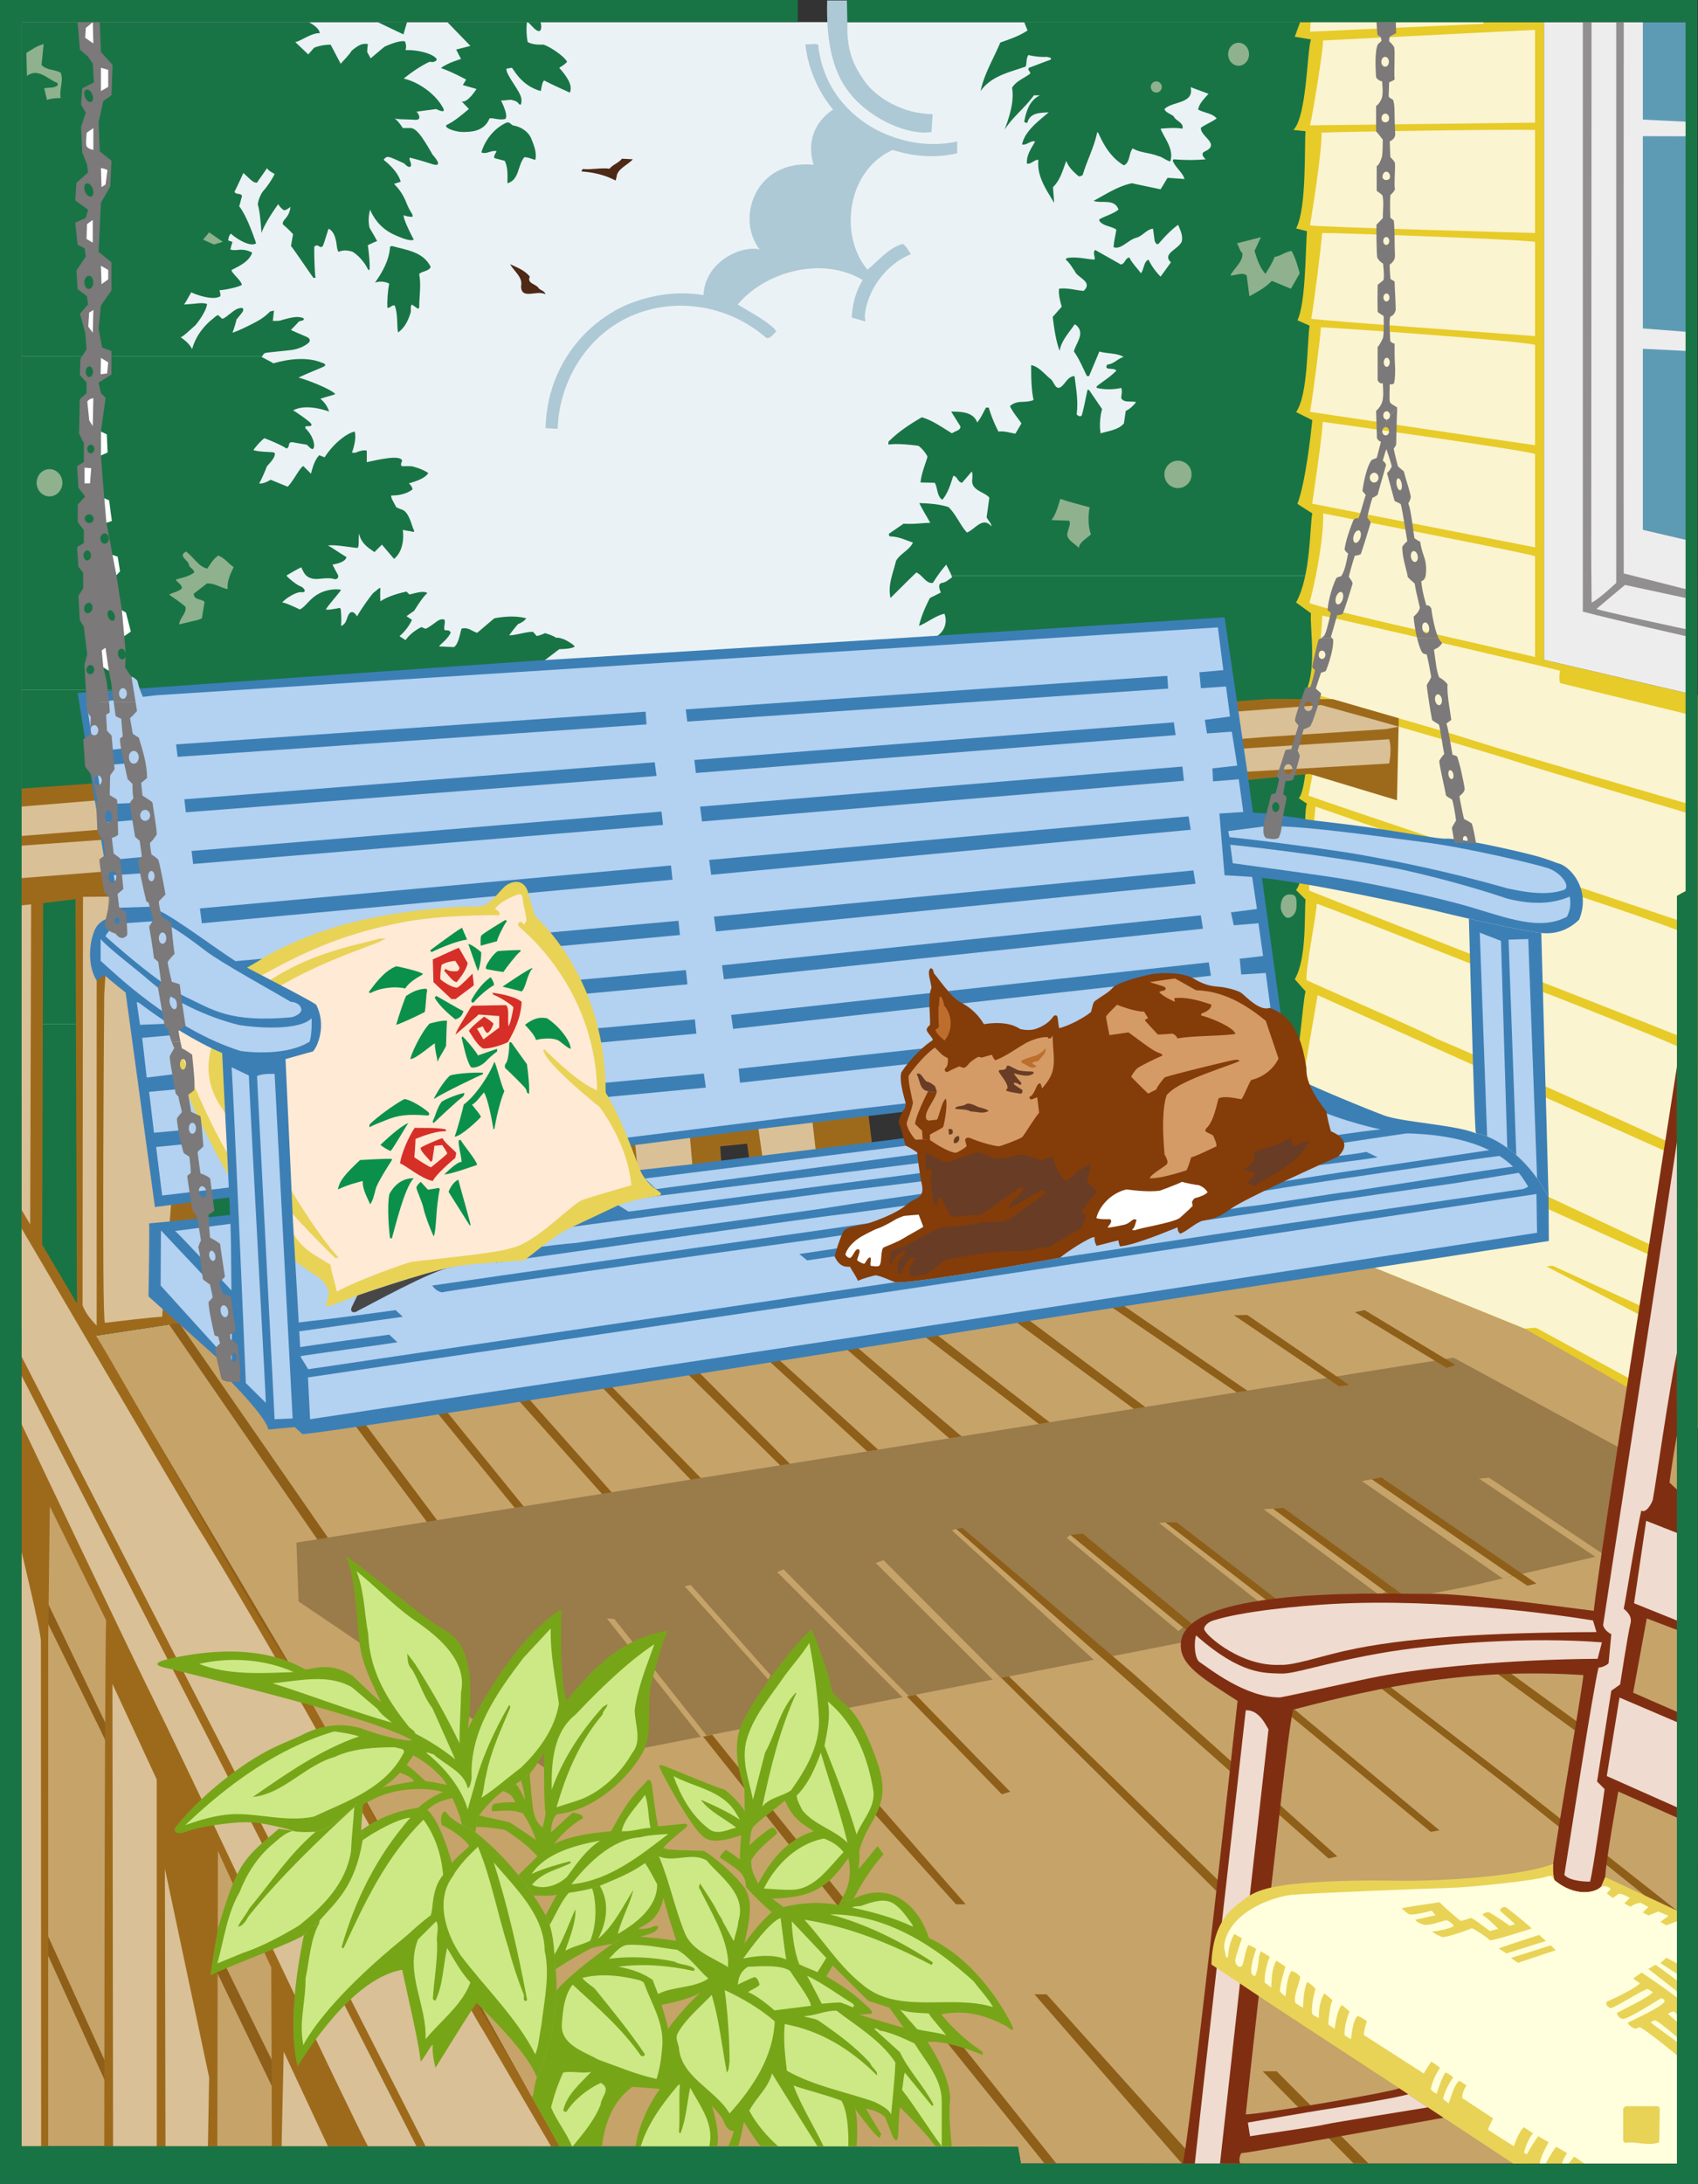
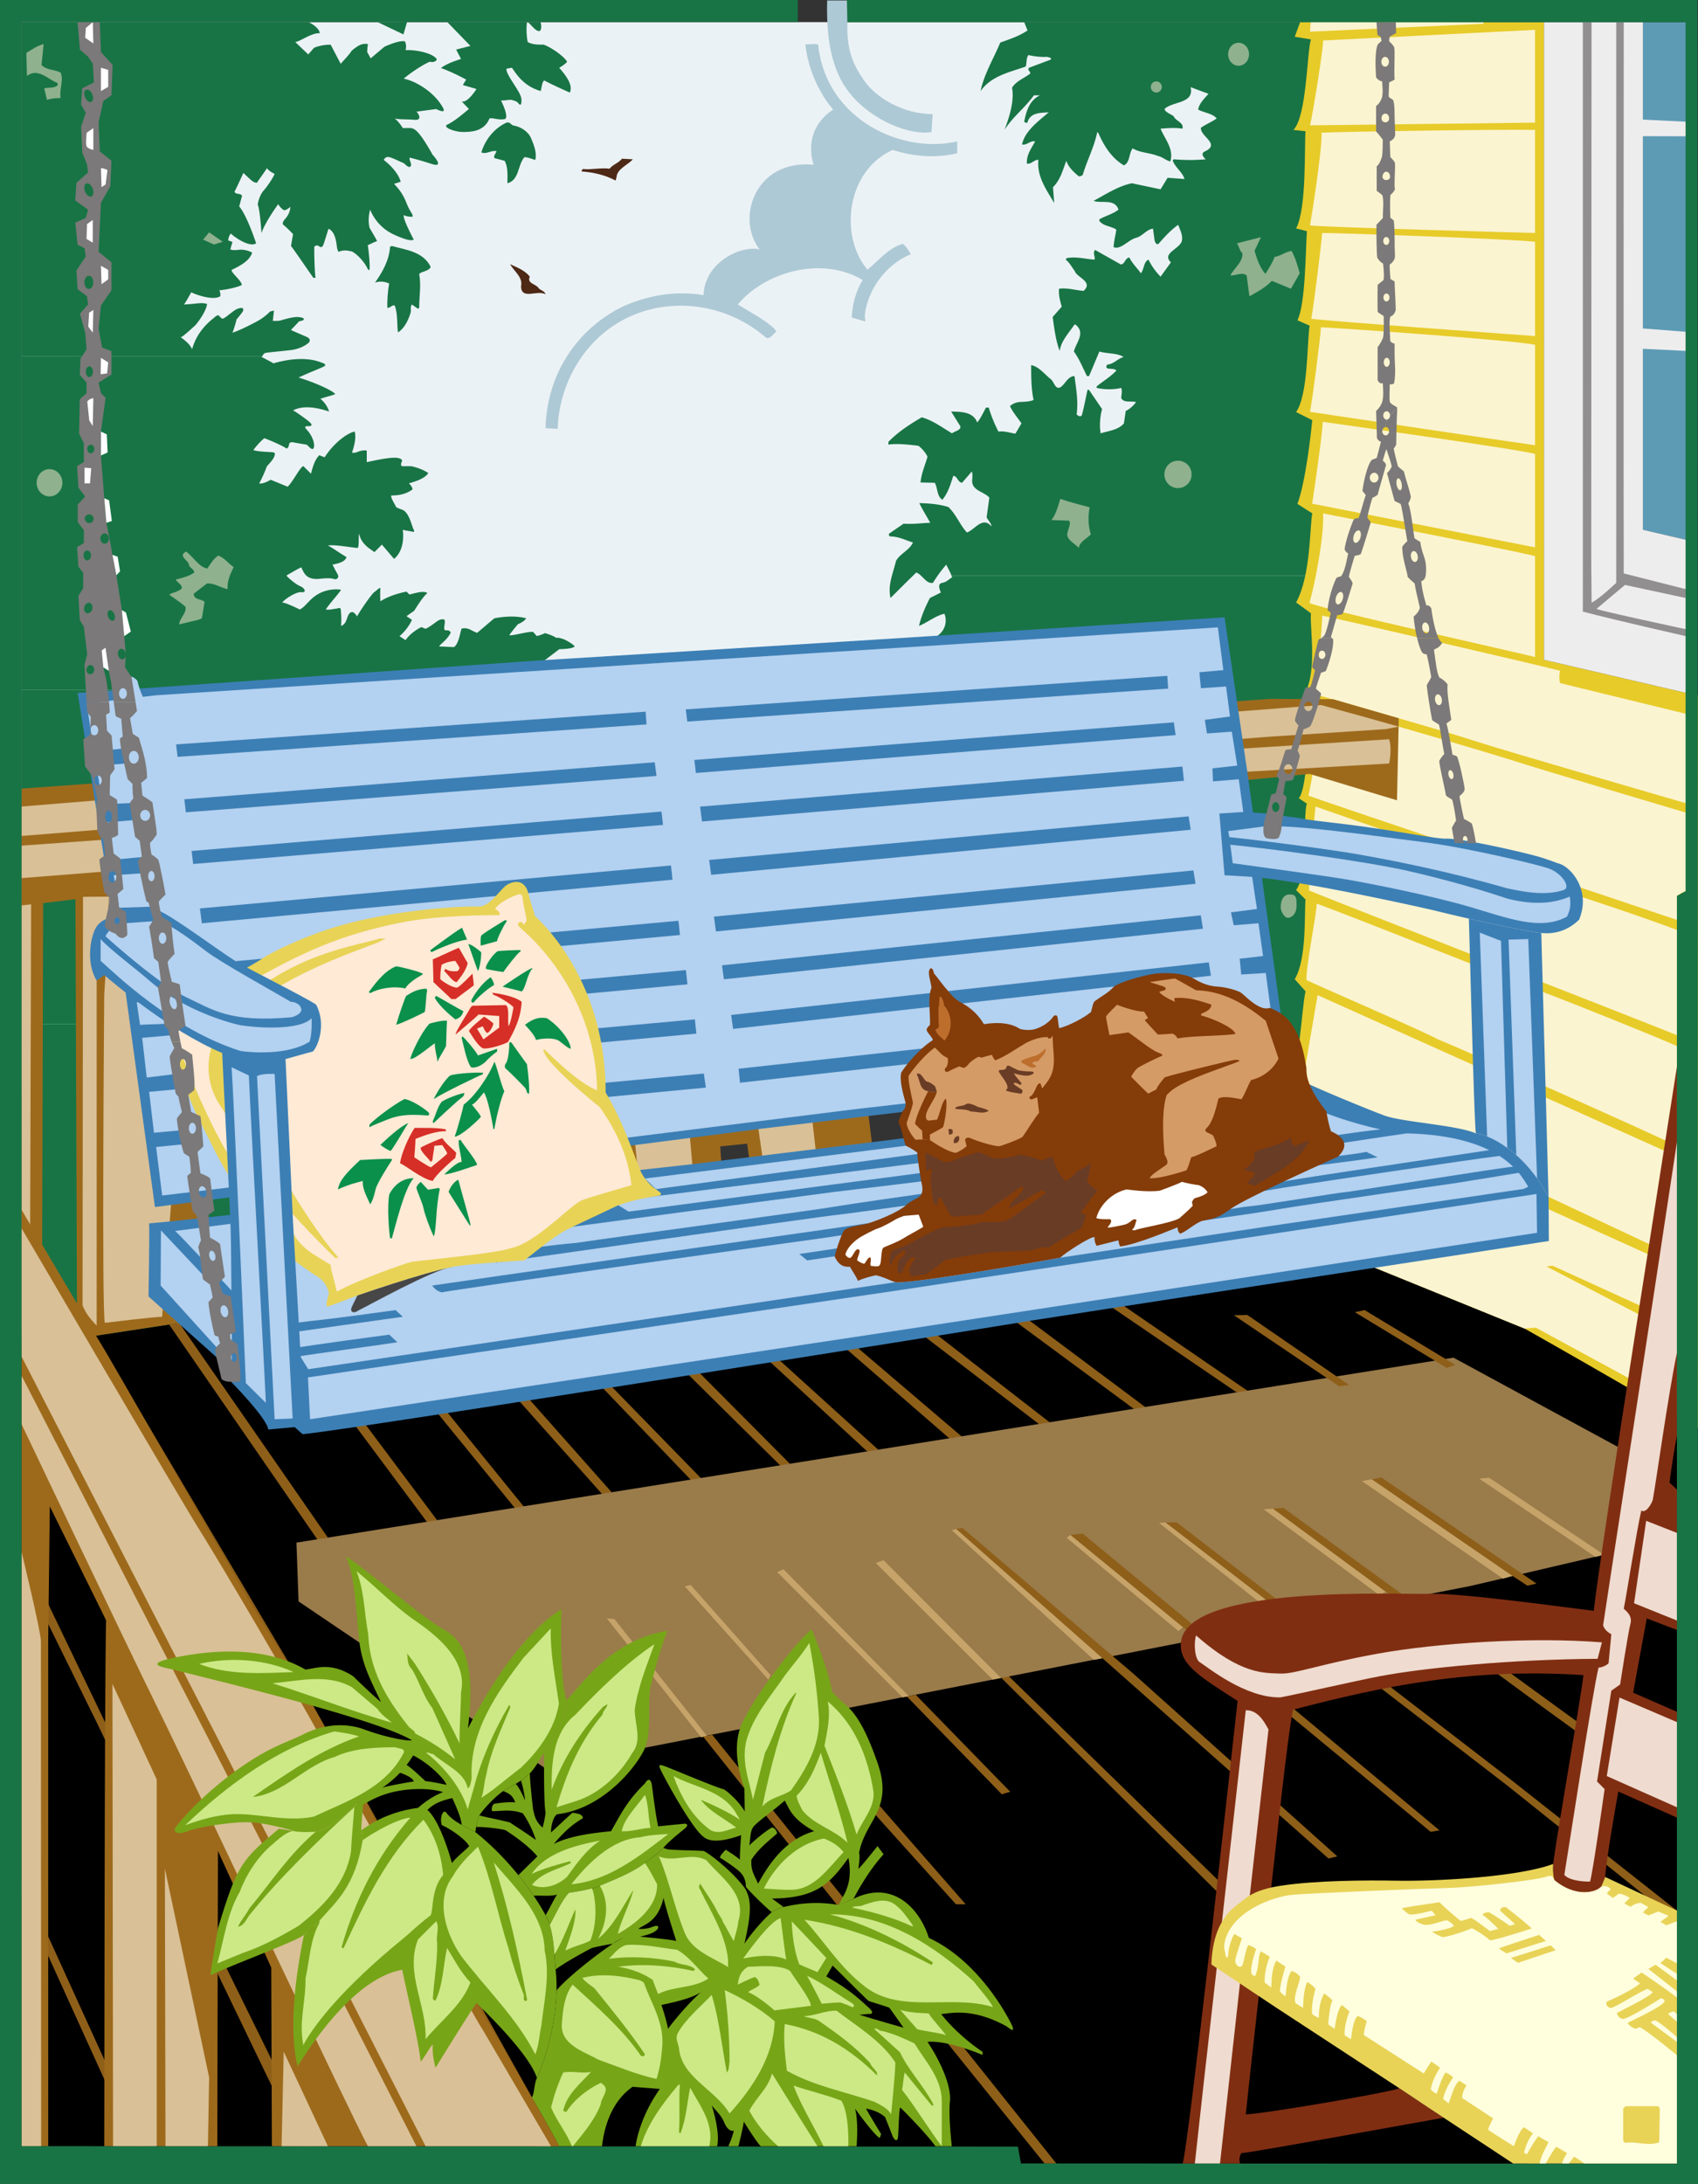
<svg xmlns="http://www.w3.org/2000/svg" width="419.93" height="540">
  <rect width="100%" height="100%" fill="#333333" stroke="none" />
  <path fill="#ebf2f5" d="M5.32 5.473h334.938v265.324H5.32V5.473" />
  <path fill="#187445" d="M262.082 73.902c-.172-.843-.254-1.695-.168-2.504 2.023-.296 4.047.375 6.07.528 2.477-2.25-1.648-3.301-2.172-4.875-.675-.899-1.273-2.098-2.25-2.848l.227-.375c2.398-.45 4.645.227 6.895.375.226-.75-.524-1.648.148-2.398l6.375 3.597c1.047-.148 1.047-1.648 2.098-1.722.675 1.422 1.949 2.62 2.847 3.898.825-1.05.676-2.851 1.875-3.375.75 1.5 1.723 2.926 2.996 4.2l2.551-3.524c-2.324-2.25 2.024-3.223 2.7-5.246.3-1.578-.45-2.778-.899-4.051-1.875 1.352-3.375 3-4.875 4.723-.523.3-.898-.45-.973-.973l-.375-2.773c-1.5.074-2.625 1.87-4.199 2.246-1.95.527-3.746 3-5.547 2.324.074-1.496.45-2.848.676-4.348-1.277-.898-3.227-.824-4.2-2.172v-.375c1.575-.898 3.298-1.273 4.723-2.398-.898-2.848-4.421-1.426-6.144-2.176 3.07-1.648 5.996-3.598 9.445-4.348l7.117 1.5 1.727-2.847 4.2.3c-.528-1.726-2.325-2.85-2.927-4.574l.227-.3c2.773.226 5.395.226 7.945 0-.523-.45-1.273-1.348-.375-1.875 4.274-1.871-1.05-3.746-.824-5.922 1.274-.899 2.695-1.422 3.899-2.32-1.125-1.278-3.075-1.352-4.575-2.176.227-1.5 1.5-2.7 2.551-3.899l-4.426-1.648c.977 4.12-4.422 3.449-6.445 5.394.148.828 1.5 1.203 2.25 1.801.523 1.2 2.621 1.574 2.172 3.074-1.797-.3-3.524-.148-5.399 0 .977 2.473 3.375 5.024 2.403 8.098-1.051-.227-1.95-1.125-3.074-1.352-2.024-.824-4.348-.75-6.223-1.875-.973 1.125-.598 3.45-2.172 4.2-3.074-1.801-4.95-4.871-6.297-7.946l-.3-.3c-.75 3.75-2.551 7.046-3.598 10.644-.301.148-.602.375-.977.3-1.273-1.05-2.547-2.25-3.074-3.823-.899 2.324-1.422 4.648-3.297 6.523l.3 3.898c-1.948-3.3-4.347-6.597-3.898-10.644-.976-.152-1.875 1.195-2.847.898-.153-2.175 1.12-3.75 2.023-5.472-1.125-.301-2.101 1.05-3.222.75.671-3.297 3.972-5.7 6.597-7.946-1.726.149-4.574-.078-5.25 2.473-.148.227-.375.074-.523.074l-.301-.222c.523-2.625 1.273-5.25 3.898-6.524h-1.5c-2.25 3.149-5.246 5.324-7.27 8.547 1.126-3 2.474-6.973 1.872-10.422 1.05-1.722 3-2.32 4.5-3.523.074-.524-.824-.899-.3-1.422 1.8-.676 3.597-1.352 5.398-2.024.148-.675-.602-.449-.899-.675a15.817 15.817 0 0 1-4.648-.45c-.602.825-.375 1.872-.676 2.848-3.973 1.426-8.469 2.25-11.168 6.07.898-4.27 3.223-8.02 4.871-11.992 2.25-.824 4.649-1.574 6.746-3l-.824-2.058h87.031s-.008 29.152-.015 68.43h-78.227" />
  <path fill="#187445" d="M340.309 73.902c-.008 20.899-.012 44.664-.016 68.43H235.316c-.336-.95-.898-1.805-1.289-2.719-.742.84-1.46 1.762-2.129 2.719h-4.14c-.36-.332-.735-.621-1.153-.77l-.793.77h-5.226c.324-1.223.723-2.426 1-3.617.973-1.8 3.371-2.7 4.195-4.574-1.949-.598-3.523-1.496-5.695-1.496a.608.608 0 0 1-.227-.676l3.598-2.473c2.625.149 4.273-.152 6.598-.226-.899-1.649-1.875-3.149-2.7-4.872 2.325.075 4.801.223 7.196.973 1.949 1.875 2.851 4.426 4.574 6.297 1.95-.672 3.898-4.121 6.074-1.5 0-.75-.828-1.496-1.203-2.246l.676-4.875c-1.348-1.574-4.723-1.723-4.2-4.723 0-.597.079-1.273-.148-1.722l-2.398 2.773c-1.125-.148-1.051-1.574-2.172-1.723-.676 2.098-1.277 4.196-2.7 5.922-1.35-.824-1.124-2.851-1.874-4.199l-3.524-.074c.227-2.324 1.125-4.274 1.723-6.371-.45-.977-1.422-2.098-2.246-2.7-2.403-.3-5.172-.601-7.422-.3v-.676c2.398-2.473 5.32-4.348 8.246-6.07 2.7.75 5.098 2.546 7.496 3.972.676-.601 2.32-.75 2.024-1.8l-2.25-3.598c2.175.078 5.398-.074 6.445 2.699.902-1.05 1.5-2.473 2.176-3.672h.675a33.816 33.816 0 0 0 2.399 5.922c1.723-.152 2.7.3 4.2.523l1.495-2.546c-.972-1.426-2.172-2.778-2.847-4.274 1.949-1.648 3.523-.601 5.847-1.5-.601-2.699-.601-5.996-.601-8.62 1.8.3 3.3 2.175 4.722 3.374.977.598 1.2 2.922 2.625 2.024 1.2-.899 1.723-2.625 3.371-2.7.375 3.075.977 6.149.528 9.446.3.449 1.199.824 1.347 0 .528-1.95.899-4.047 1.352-6.07l.375.073 3.223 4.723a14.612 14.612 0 0 0-.375 5.996c1.875-.601 4.421-.824 5.773-2.472l.45-3.075c.972-.449 1.874-1.273 2.546-2.175-1.2-.375-3.074.3-3.672-1.047.074-.903.301-1.723 0-2.473-1.8.45-4.199.45-6.074 0v-.375c1.578-1.277 3.375-2.324 4.875-3.898-.602-.903-3.227.148-2.25-1.5 1.574-.075 2.625-1.5 4.047-1.875-1.723-1.047-4.047-.75-5.996-1.348l-2.547 6.07h-.527c-1.047-2.097-1.875-4.199-3.223-6.07.523-2.25 3-4.574.375-6.672h-.227c-1.421 2.098-3.296 4.047-3.671 6.52-.973-2.621-1.348-5.547-1.723-8.395l2.246-2.55a17.93 17.93 0 0 1-.504-1.919h78.227m-114.496 68.43c-1.895 1.844-3.735 3.688-5.579 5.527-.445-1.91-.125-3.742.352-5.527h5.227m6.085 0c-.406.586-.8 1.184-1.168 1.781-1.19.27-2.03-.906-2.972-1.781h4.14" />
  <path fill="#187445" d="M340.293 142.332c-.02 68.43-.035 136.86-.035 136.86H225.78c.524-1.274 2.461-4.38 2.633-6.93-1.574.504-3.414-1.403-5.117-1.762.48-1.668 5.488-6.848 4.734-11.473-2.066.188-2.941-2-4.254-4.187 2.188-2.184 8.172-5.496 6.055-9.305-2.117.563-3.867 2.746-5.18 2.313.438-1.75 5.383-10.293 4.637-12.32-2.176.449-4.2 2.175-6.297 3 .524-2.325 1.57-4.723 2.696-6.895l2.699-1.352c-.223-.597-.973-2.172.375-2.398.972-.149 1.648-.899 2.398-1.348-.3-1.125-.972-2.101-1.426-3.148-1.195 1.347-2.32 2.922-3.296 4.496-1.649.375-2.625-2.024-4.122-2.547a494.301 494.301 0 0 0-6.375 6.297c-.746-3.227.676-6.223 1.352-9.149.977-1.796 3.375-2.695 4.2-4.57-1.95-.601-3.524-1.5-5.7-1.5-.227-.148-.297-.45-.227-.676l3.602-2.472c2.625.152 4.273-.153 6.598-.223-.899-1.652-1.875-3.152-2.7-4.875 2.32.074 4.797.227 7.196.973 1.949 1.875 2.847 4.425 4.574 6.297 1.95-.672 3.894-4.122 6.07-1.497 0-.75-.824-1.5-1.199-2.25l.676-4.87c-1.352-1.575-4.723-1.727-4.2-4.723 1.649-1.2 2.325-3.301 1.575-5.325-2.172.45-4.2 2.176-6.297 3 .523-2.324 1.574-4.722 2.7-6.898l2.698-1.348c-.226-.601-.976-2.175.375-2.398.973-.152 1.649-.902 2.399-1.352-.301-1.12-.977-2.097-1.426-3.144-1.2 1.347-2.324 2.922-3.297 4.496-1.652.375-2.625-2.024-4.125-2.547a512.647 512.647 0 0 0-6.37 6.293c-.75-3.223.675-6.219 1.35-9.145.973-1.8 3.372-2.699 4.196-4.574-1.95-.597-3.523-1.496-5.695-1.496a.606.606 0 0 1-.227-.676l3.598-2.472c2.625.148 4.273-.153 6.597-.227-.898-1.648-1.875-3.148-2.699-4.87-1.27-1.118-1.719-1.864-1.12-3.212.597-1.344 2.394-2.242 2.69-4.336-.746-1.195-4.445-1.949-1.101-4.785 1.648-1.2 2.324-3.3 1.574-5.324-2.172.449-4.2 2.176-6.297 3 .524-2.324 1.574-4.723 2.7-6.899l2.699-1.347c-.227-.602-.977-2.176.375-2.399.972-.152 1.648-.902 2.398-1.351a5.49 5.49 0 0 0-.137-.43h104.977M5.32 88.05V5.489h71.063s2.558 1.235 2.699 2.719c-2.102-.11-4.945 2.129-6.07 2.176l3.222 3.074 1.434-1.64s1.73-.794 4.113-.762l2.473 4.722c.644-.765 2.16-2.273 2.707-3.23 1.21-.957 2.363-1.992 4.039-1.64-.156.683-.191 1.96-.191 1.96l.867 1.563a462.067 462.067 0 0 1 3.394-2.868s3.532-1.687 5.078-1.332c.207.524.422 1.157.149 2.176 2.062-.148 6.234.524 7.57 2.024.504.5-.66 1.148-1.496.824-1.504.508-5.031 2.879-6.523 4.195 2.511.488 7.027 2.828 9.445 6.75.578.914 1.059 1.95-1.434.766-.992.148-3.894.5-4.863.656.535.492 1.512 2.176-.48 2.004-1.993-.176-4.004-.031-4.918-.352 1.09.848 2.023 2.399 2.023 2.399l1.879-.02c1.027.137 2.066.516 5.469 6.586 1.402 1.563 2.316 3.153-.313 2.274a71.684 71.684 0 0 0-5.16-1.496c-.473-.051-.078.707.133 1.398.094.387.055 1.34-1.067.566a7.704 7.704 0 0 0-.75-.66c-.617-.222-2.582-1.222-3.53-1.476-.313-.008-.833-.246-1.384.699.684.52 3.47 2.762 4.2 5.395l-1.649.527c1.114 1.16 2.176 2.457 3.031 4.617.856 2.16 1.383 2.535 1.54 3.102.16.566-.297.433-.579.394-.28-.039-.875-.012-1.593-.394-.196.953 1.843 4.84 2.472 6.074-.492.285-1.617.25-4.914-1.262-3.3-1.508-5.058-4.18-5.879-6.16-.218.973-.566 2.367-.152 4.422.383.758 1.719 2.902 1.875 3.375-.441.086-1.82.789-2.293.996.215 1.246.54 4.508.453 5.719.02.37-.191.793-.61-.125-.417-.922-2.046-3.125-3.726-4.02-.894-.207-1.906-.492-3.21.016-.098.144-.317-.028-.497-.914-.18-.887-.262-3.883-2.11-4.746-.273.761-1.093 3.527-1.312 4.035-.222.508-.582.664-1.086.27-.5-.391-.964-.005-1.125.116-.058 1.329.078 6.5.301 7.72h-.527c-1.352-1.876-5.016-7.302-5.547-7.868 0 0 .375-2.184.523-2.926-.738-.793-1.738-1.793-2.421-2.316-.157-.211-.313-.578.421-1.418.735-.84 1.239-1.719 1.329-3.012-.278.18-1.067.91-1.59.809-.473-.262-.98-.758-1.41-1.485-.848 1.118-3.461 4.961-4.122 7.121-.16-1.406-.39-5.539-.933-6.976.023-.688.535-2.527 1.469-3.547.933-1.023 2.433-3.336 2.683-4.09 0 0-1.55-.726-1.87-1.426-.634.989-2.126 3.016-2.474 3.598-.914.082-1.515-.687-3.375-2.398 0 0-1.921 4.222-2.171 4.57-.004.34.375.539.875.594.5.054 1.066.258.918.683-.153.422-.415 1.703-.668 2.399 1.57 1.886 3.222 6.261 4.195 9.144-1.625 1.168-5.63-1.718-6.219-2.398-.59.55-.644 1.363-.676 1.722.72.153 1.13.395 1.051.45-.082.054-.527 1.726-.527 1.726.219.133.742.274 2.035.117 1.293-.16 2.746.293 3.363.707-.754 2.258-3.426 3.422-5.097 4.274.03.86 2.289 2.437 2.546 3.672-.562.48-3.816 1.23-5.546 1.347.53 1.625.085 1.594-.192 1.665-1.719.757-5.613-.547-6.777-1.165-.207.34-1.5 2.727-1.801 3.024 3.406-.192 4.266-.559 5.7-.149-.079 1.368-1.641 3.836-2.895 5.286-.504.425-3.13 2.933-3.63 2.96 1.802 1.208 2.419 2.165 2.848 2.922 1.32-4.855 5.051-7.402 5.438-7.765.39-.367.98-.801 1.2-.485.218.317.538.508.784.754.59-.093 1.258-.726 1.801-1.129.54-.402 1.512-1.242 2.227-1.414 1.465-.445 1.203.38 1.117.63-.086.253-.735 1.05-1.61 2.109-.12.71-.64 2.359-.984 3.254 1.926-.614 5.352-2.395 6.434-3.02.812-.418 2.203-1.5 2.86-2.227l.972-.226s-.188 1.707-.297 2.55c0 0 1.41.048 1.867-.093 3.606-1.098 4.402-.887 5.117-.762.715.13.864.422.543.656-.324.235-.64.11-1.156.422-.379.52-1.469 1.536-1.875 2.024.691.351 2.8 1.226 3.836 1.683 1.035.457.887 1.047.613 1.391-.824.82-2.535 1.645-4.394 1.883-1.856.242-5.95.582-6.426.742-.399.129-.469.41-.723.758H5.32" />
  <path fill="#187445" d="M64.867 88.05c-.05.071-.11.141-.176.216 0 0 2.473 1.265 2.922 1.574 7.782-2.223 11.465-.309 12.075-.125.605.18.968.5.593.8-.37.297-4.215 1.755-6.445 2.848 3.113.887 8.05 2.95 9.07 4.047-.281.277-2.25.684-3.672 1.2 1.317 1.066 1.832 2.222 2.172 3.148-5.066-1.672-7.465-.996-8.922-.297.739.422 2.97 1.957 3.993 2.828 1.023.875.48 1.133-.286 1.086-.757-.043-.855.281-.543.637 1.836 1.86 2.258 3.984 1.938 4.742-.324.762-1.102-.258-1.691-.777-.422-.102-2.915-.485-3.301-.586-.387-.102-1.031-.067-1.094.453-.062.515-.273.984-.664 1.062-.723-.594-4.113-2.082-5.469-2.55-.691.53-1.984 1.89-2.699 2.921.7.371 3.55.47 4.383.52.828.047 1.09.117.832.945-.254.828-1.246 1.844-1.899 2.59-.148.496-1.265 3.176-1.894 4.191.957.188 2.27-.554 2.848-.898l4.199 1.723c1.343-1.258 3.097-4.93 3.898-5.094.469.5 1.875 1.871 1.875 1.871.84-3.383 1.559-3.93 2.024-4.57l1.347.523c2.13-3.344 5.387-5.922 7.422-6.371.45 1.387-.113 3.703-.672 5.246l.953-.02c.98-.476 2.106-.687 2.72-.503v2.847c1.859-.39 5.98-1.363 7.714-1.027 1.129.215 1.105.668.883 1.082-.223.414-.113.836.097.941.793.024 1.875-.019 2.442.024 1.98.465 3.441 1.207 4.078 1.68-.863 1.39-3.309 2.113-4.797 2.546.93.852.899 1.5.899 1.5-1.84 1.352-3.914 1.489-5.247 1.5-.242.512.915 2.16 1.165 2.829.418.332 1.335.582 1.785.793 1.535.875 2.136 3.964 2.508 4.644.375.684.128.82-.293.676-.422-.145-1.832-.274-2.317-.469.516 4.64-1.433 6.625-2.172 7.195l-3-3.523-1.875 1.875c-.351-.496-3.234-1.68-3.746-4.574-.262.523.094 3.48-.449 3.523-2.656-.273-5.73-.867-7.273-.601.875.41 2.68 1.726 4.574 2.847-.239 1.125-1.895 1.578-3.45 1.875 0 0 .704 1.41 1.239 2.332.539.926-.25 1.492-.965 1.203-.715-.289-2.555-.136-3.84.008-3.133.145-3.547-1.707-4.152-2.867-.465.117-3.676 2.024-3.676 2.024.414.582 2.434 2.261 3.437 2.648 1.008.387 1.696 1.606.317 1.461-1.379-.148-4.164 1.707-4.8 2.563.925.004 4.347 1.722 4.347 1.722 1.433-.687 2.258-2.437 4.37-3.715 2.114-1.28 4.567-1.421 5.825-1.156-.309.692-3.105 3.715-3.75 4.871.918.168 1.926-.164 2.492-.203.563-.039 1.137-.527 1.211.336.074.863.211 2.406.047 3.918 1.254-.336 1.442-1.941 1.777-2.586.332-.644.66-.918 1.22-.789 0 0 .577.297.976 1.05.254-.667 3.582-5.585 4.261-6.027.68-.441 1.594-1.546 1.508-.718-.082.828-.054 2.297 0 2.996 2.192-1.43 5.059-2.117 6.45-2.399l.738.72c1.703-.415 3.558-1.009 4.43-.345-1.114.809-3.25 4.352-3.25 4.352l-1.918 1.348 1.347.898c-.39 1.008-1.601 2.828-3.074 4.047l1.5.976c1.445-2.074 3.898-3.226 3.898-3.226l1.047.422c.852-.325 2.563-1.665 2.988-1.946.422-.281 1.137-.57 1.735-.273.176 1.148-.313 1.836 0 2.547 1.168.144 1.11 0 1.5.601-.742 1.739-2.848 3.074-2.848 3.434l3.676.164c1.215-.914 1.48-3.633 1.871-4.574 1.672-.371 2.309.515 3.824 1.05.946-.742 3.461-2.953 4.274-3.597 3.37-.645 6.008-.492 7.87 0-.554.918-2.027 1.441-2.027 1.441s-1.398 1.621-2.171 2.758c1.074.14 4.609-.996 5.921-.824l.872 1.004c.765-.102 2.074-.711 2.074-.711s1.855.531 2.793 1.18c.515-.204 1.984.398 1.984.398s1.485.66 2.547 1.648c-.215.707-3.813.746-3.813.746l-3.757 2.856c-.965 1.035-.032 3.652 1.246 4.504.797.199 1.844 1.406 2.77 2.73H5.32V88.051h59.546m95.38 165.125c-.394 1.394-2.035 3.02-3.285 4.023l.824.48c1.09.102 2.16.512 2.586.985l-1.484 2.434c1.789.636 5.816 1.953 7.12 3.14.848.774.595 1.145.188 1.387-.406.238-.53.652-.406.852.664.433 1.613.96 2.07 1.293 1.45 1.425 2.309 2.824 2.61 3.558-1.465.738-3.926.082-5.426-.324.352 1.215-.012 1.75-.012 1.75-2.273.191-4.12-.774-5.261-1.457-.473.308-.344 2.32-.48 3.02.183.503.835 1.195 1.108 1.609-1.617.578-26.28 59.808-26.28 59.808H5.32v-82.558h141.493c-.583.219-1.262.375-1.926.504l.742 2.66c2.48-2.45 3.379-2.543 4.11-2.848l.878 1.149a19.015 19.015 0 0 1 4.219-1.465h5.41" />
  <path fill="#187445" d="M5.32 253.176v-82.563h133.25c1.063 1.516 1.97 3.192 2.149 3.688-5.067-1.672-7.461-.996-8.918-.297.734.422 2.965 1.957 3.988 2.828 1.024.875.48 1.133-.281 1.086-.762-.043-.86.281-.543.637 1.832 1.86 2.254 3.98 1.933 4.742-.324.762-1.097-.258-1.687-.777-.426-.102-2.914-.485-3.3-.586-.388-.102-1.036-.067-1.098.453-.063.515-.27.984-.66 1.058-.727-.59-4.118-2.078-5.473-2.547-.688.532-1.98 1.891-2.7 2.922.704.368 3.555.47 4.383.516.828.05 1.09.121.836.95-.258.827-1.246 1.839-1.898 2.589-.153.496-1.27 3.176-1.895 4.191.957.184 2.27-.554 2.848-.898l4.2 1.723c1.339-1.258 3.093-4.93 3.894-5.094.468.5 1.875 1.871 1.875 1.871.84-3.383 1.562-3.934 2.023-4.57l1.352.523c2.125-3.344 5.382-5.922 7.418-6.371.453 1.387-.114 3.703-.672 5.246l.953-.02c.984-.476 2.11-.687 2.719-.503v2.847c1.863-.39 5.984-1.363 7.714-1.027 1.13.215 1.106.668.883 1.082-.222.414-.11.836.098.941.793.024 1.879-.023 2.441.024 1.98.465 3.442 1.207 4.082 1.68-.867 1.386-3.308 2.113-4.8 2.546.933.852.902 1.5.902 1.5-1.844 1.348-3.918 1.489-5.246 1.5-.246.512.91 2.16 1.16 2.829.418.332 1.336.582 1.785.789 1.535.878 2.14 3.968 2.512 4.648.371.684.129.82-.297.676-.422-.145-1.828-.274-2.312-.473.515 4.645-1.438 6.63-2.176 7.2l-3-3.524-1.871 1.871c-.356-.492-3.235-1.676-3.75-4.57-.262.523.093 3.48-.45 3.523-2.656-.273-5.73-.867-7.27-.601.876.41 2.677 1.722 4.571 2.847-.238 1.125-3.105 2.395-3.105 2.395 1.32 1.062 1.832 2.219 2.176 3.144-5.07-1.672-7.465-.996-8.922-.297.738.422 2.965 1.957 3.988 2.829 1.027.875.48 1.132-.281 1.085-.762-.043-.856.282-.543.637 1.832 1.86 2.254 3.98 1.933 4.742-.32.762-1.097-.257-1.687-.777-.422-.102-2.914-.484-3.3-.586-.388-.101-1.032-.062-1.095.453-.066.516-.273.985-.664 1.063-.726-.594-4.117-2.082-5.472-2.551-.688.531-1.98 1.89-2.7 2.926.703.367 3.555.465 4.383.515.832.047 1.094.118.836.946-.254.828-1.246 1.843-1.898 2.59-.149.496-1.266 3.175-1.895 4.195.957.183 2.27-.559 2.848-.903l4.199 1.727c1.344-1.262 3.094-4.934 3.898-5.098.47.5 1.872 1.871 1.872 1.871.843-3.382 1.562-3.93 2.027-4.57l1.348.524c2.125-3.34 5.386-5.922 7.421-6.371.45 1.386-.117 3.703-.675 5.246l.957-.02c.98-.476 2.105-.687 2.715-.504v2.848c1.863-.39 5.984-1.363 7.718-1.027 1.13.214 1.102.667.88 1.082-.223.414-.11.835.1.941.794.023 1.876-.02 2.438.023 1.985.465 3.446 1.207 4.082 1.68-.863 1.39-3.308 2.113-4.797 2.55.93.848.899 1.497.899 1.497-1.84 1.351-3.918 1.488-5.246 1.5-.246.512.91 2.16 1.16 2.828.418.332 1.336.586 1.789.793 1.531.875 2.137 3.965 2.508 4.645.37.683.129.82-.293.675-.422-.144-1.832-.27-2.317-.472.516 4.644-1.433 6.629-2.175 7.199l-2.996-3.524-1.875 1.875c-.352-.496-3.235-1.675-3.747-4.574-.265.524.094 3.48-.449 3.524-2.656-.274-5.73-.868-7.273-.598.875.406 2.68 1.723 4.574 2.848-.137.644-.742 1.066-1.523 1.37H5.32m149.516.001c2.203-.492 4.226-.52 5.434-.106l-.024.106h-5.41m-28.004-222.18c1.8.3 3.676 1.348 4.5 3.149.676 1.648 1.5 3.597 1.047 5.398-.899-.227-1.723-.676-2.7-.676-1.722 2.024-1.199 5.621-4.195 6.445 0-1.574.223-3.898-.675-5.546l-2.547-.676c-.227-.672.375-1.121.523-1.723-1.273-.3-2.55.899-3.746.301.973-3.148 3.145-5.922 6.219-7.348.828-.222.976.375 1.574.676" />
  <path fill="#4d2916" d="M156.516 39.39c-1.348 1.5-4.047 2.4-4.047 4.575-.223.148-.074.523-.223.676-2.55-1.352-5.398-2.028-8.398-2.25-.075-.301.152-.375.3-.602 2.102.227 4.575-.375 6.598-.074.824-1.05 2.176-1.352 3.074-2.473l2.696.149" />
  <path fill="#8fb18e" d="m52.922 60.457-2.7-1.2 1.5-1.8 3.372 2.324-2.172.676m257.34 1.574c.601 2.024 1.277 4.121 2.699 5.696.75-1.274 1.727-2.7 2.25-4.2 1.5-.222 2.7-1.273 4.2-1.496.972 1.723 1.5 3.672 2.023 5.547l-2.176 3.82-4.723-1.949c-1.648 1.727-3.597 2.7-5.547 3.824l-.675-5.171c-1.196-.903-2.622.074-4.047 0 .976-1.801 3.148-3.375 3-5.473-.676-.598-.825-1.649-1.352-2.473l5.922-1.5-1.574 3.375" />
  <path fill="#187445" d="M106.52 66.004c-.528 1.125-2.024.973-2.848 1.723.523 2.921 0 5.398 0 8.394l-.3.227-1.5-1.051c-.524.523-.075 1.5-.376 2.176-.523 1.722-1.5 3.746-3.074 4.722-.297-2.023 0-4.648-.824-6.672-.75-.152-1.047.672-1.797.598-.078-1.574.074-4.047.449-5.996-.977-.523-2.477-.676-3.523-.223 1.875-2.625 3.523-5.55 3.746-8.922l.449-.148c3.45.973 7.723 1.348 9.598 5.172" />
  <path fill="#4d2916" d="M131.031 68.402c-.824 1.723 1.574 1.797 2.176 2.848.375.523 1.574.676 1.648 1.5-2.023-1.125-5.921 1.5-6-1.95.528-2.25-1.722-3.671-2.695-5.472 1.723.824 3.52 1.426 4.871 3.074" />
  <path fill="#8fb18e" d="M269.484 125.445c-.449 2.176-.375 4.723.301 6.676-.976 1.047-2.773 1.797-3 3.371-.898-1.125-3.523-2.176-2.7-4.047.153-.902.825-1.949.302-2.699l-4.348-.152c1.125-1.496 1.648-3.446 2.176-5.246 2.324.824 4.87 1.425 7.27 2.097" />
  <path fill="#adc9d5" d="M202.395 11.582c2.207 18.063 20.656 26.55 34.332 23.387v2.922c-5.32 1.277-10.872.828-15.97-.825-11.523 5.22-13.206 21.442-6.218 29.614 2.774-2.25 5.098-5.325 8.695-6.375.899.527 1.426 1.652 2.024 2.55-6.074 2.473-10.719 8.696-11.395 15.141l.149 1.5-3.371-.976c.148-3.372 1.046-6.52 2.699-9.293-10.215-6.086-24.328-1.872-30.887 6.07 3 1.875 6.524 3.598 9.145 6.074 0 .223.3.375.453.524-.824.675-1.5 1.949-2.551 1.648-9.336-8.184-22.664-10.148-33.355-5.441-11.43 5.035-17.903 16.64-18.22 27.93l-2.995-.15c.226-12.82 7.343-24.288 19.039-30.062 5.922-2.695 12.968-4.047 20.015-2.847.282-7.934 8.918-12.36 13.868-11.317-6.004-7.781-.946-22.32 13.343-20.918-2.77-9.449 4.871-13.64 4.871-13.64s-5.886-6.328-6.894-16.192c.973.301 3.52-.601 3.223.676" />
  <path fill="#8fb18e" d="M287.969 117.273a3.36 3.36 0 1 0 6.719 0 3.358 3.358 0 0 0-3.36-3.355 3.358 3.358 0 0 0-3.36 3.355m28.759 106.891c-.059 1.047.894 2.875 1.851 2.781.985-.093 2.063-1.07 2.063-2.925 0-1.856.082-2.91-1.774-2.848-1.36.047-2.031 1.14-2.14 2.992M303.73 13.418c0 1.566 1.157 2.84 2.583 2.84 1.43 0 2.582-1.274 2.582-2.84 0-1.57-1.153-2.844-2.583-2.844-1.425 0-2.582 1.274-2.582 2.844m-19.12 8.09c0 .762.609 1.379 1.355 1.379.75 0 1.36-.617 1.36-1.38 0-.76-.61-1.382-1.36-1.382-.746 0-1.356.621-1.356 1.383" />
  <path fill="#187445" d="M133.055 5.473s.422-.153.593 0c.176.156.54 2.472-.543 2.191-1.078-.281-2.164-2.203-2.75-2.191-.27 1.043-.125 3.82.153 4.91 1.222.773 3.285.648 3.918.648 1.66.555 4.984 2.77 5.824 4.223-.426.66-1.95 1.5-1.95 1.5 1.665 1.922 3.485 4.25 2.626 6.144 0 0-4.285-1.894-6.344-3-.55.317-.71 2.215-.852 2.625-4.417-1.25-6.253-4.562-7.12-5.77l-1.352.224c-.301 1.437 3.547 5.609 3.691 7.503.086 1.16-.144 1.829-.687 1.13-.543-.696-.961-.65-1.836-.93-.32-.043-1.735.203-2.516.168.555 1.152 1.817 3.894 1.05 4.574-1.66.383-3.089-.383-3.897-.14-1.399 3.507-5.126 3.32-6.606 3.355-1.48.039-4.75-.926-4.039-1.715 2.191-1.086 3.742-2.477 5.547-3.977l-1.8-1.87c1.491.484 3.675-3.075 3.675-3.075l-3.375-.973.824-1.351s-3.504-1.91-6.223-2.848c1.438-1.234 4.95-2.25 4.95-2.25l-1.2-2.324 3.524-.899-5.7-5.882h22.415" />
  <path fill="#8fb18e" d="M9.059 119.375c0 1.863 1.425 3.375 3.183 3.375 1.758 0 3.184-1.512 3.184-3.375s-1.426-3.371-3.184-3.371c-1.758 0-3.183 1.508-3.183 3.371M10.27 16.078c1.347 1.352 3.222 1.05 4.722 1.875.824 1.95-.375 4.047 0 6.297-1.199 0-2.324.074-3.375.45l-.676-2.848c.977-.301 2.477.074 3.375-.825l-.148-.527c-2.398-.898-4.723-3.82-7.496-1.723l-.152-5.695c1.351-.828 2.699-1.8 4.273-2.176l-.523 5.172M51.273 140.59c.75-1.125 1.575-2.477 2.7-3.227 1.496.528 2.62 2.102 3.82 2.852-.824 1.723-1.648 3.37-1.5 5.473-1.723-.375-3.223-1.5-5.094-1.426l-3.3 2.55c.074 1.649 1.949 1.2 2.699 2.024l-.676 4.047c-.899.523-2.024.597-3.074.898l-2.547.602c.152-1.649 1.875-2.7 1.574-4.348-1.273-1.125-2.7-2.023-4.047-3 .973-.598 2.324-.676 3.149-1.574.074-.973-1.204-1.422-1.5-2.172 1.5-.375 3.222-.75 4.574-1.727-.078-.898-1.125-1.046-1.352-1.949 0-1.047-2.847-2.097-.676-3.222 1.875 1.347 3.075 3.75 5.25 4.199" />
  <path fill="#adc9d5" d="M204.566.113c-.25 9.235.993 17.274 5.63 22.996 5.566 6.868 15.085 10.457 20.16 9.536l.3-4.422c-7.355-.024-14.02-4.059-16.949-8.29-2.426-3.503-4.473-7.402-4.117-14.425l.004-5.395h-5.028" />
  <path fill="#187445" d="m93.43 5.484 6.343 3.024.899-3.078zm0 0" />
  <path d="m5.32 332.73 15.086-1.957 31.75-4.832 54.739-8.07 274.68-36.527 33.144 16.73v236.883h-162.25l-.739-4.156-246.41-.102V332.73" />
-   <path fill="#c6a369" d="m381.574 281.344 33.145 16.66v236.953h-162.25l-.739-4.156-246.41-.102V332.73l15.086-1.957 31.75-4.832 54.739-8.07 274.68-36.527" />
  <path fill="#8e5f19" d="m20.406 330.773 3.117-.507 49.114 82.93L138.3 530.698h-5.227L67.464 409.25l-47.058-78.477M5.32 469.066 33.305 530.7h2.246L5.32 464.332v4.734M74.398 530.7h3.325l-25.54-51.829-26.398-53.43L5.32 382.863v5.313l18.696 37.922 28.218 58.625 22.164 45.976M41.824 327.512l2.496-.375 36.785 53.101-2.523.559-36.758-53.285m24.684-3.68 2.375-.352 39.21 52.41-2.316.7-39.27-52.758m41.013 24.75-21.188-27.684 2.371-.351 20.438 26.84 20.39 25.133-1.914.714-20.097-24.652m20.859-2.18-19.89-28.765 2.37-.282 19.836 28.422 20.575 23.22-2.098.737-20.793-23.332m45.081 19.219-2.378.547-48.285-50.387 1.82-.258 48.844 50.098m21.961-3.598-2.215.575-50.121-49.516 3.238-.453 49.098 49.394m21.812-3.523-2.695.45-52.523-48.403 2-.277 53.218 48.23m20.692-3.223-3.149.375-54.714-47.48 2.25-.309 55.613 47.414m21.738-3.523-2.7.375-60.362-46.184 3.484-.449 59.578 46.258m23.688-3.746-2.922.375-61.532-45.406 3.536-.47 60.918 45.5m25.261-4.047-2.699.372-64.965-44.258 3.086-.445 64.578 44.332m-110.484 80.355 40.695 46.551h-2.398l-41.235-45.8 2.938-.75m102.539 43.105-53.066-52.574-29.09-29.059 2.324-.7 28.7 29.434 51.507 50.2 81.234 70.234h-4.32l-77.289-67.535" />
  <path fill="#9a7b4a" d="m73.313 381.438 286.156-45.727 52.324 28.398-.531 16.914-47.563 11.125-229.129 44.895-60.734-41.063-.523-14.543" />
-   <path fill="#8e5f19" d="M312.29 512.172h3.444l22.715 22.785h-3.676l-22.484-22.785m-56.449-19.039h3l37.598 41.824h-4.16l-36.438-41.824" />
  <path fill="#c6a369" d="m150.07 400.18 1.875.152 4.57 5.77 18.344 23.18-1.464.296-23.325-29.398m19.266-7.946 20.687 23.086.528-1.125-19.715-22.261-1.5.3m22.864-3.524 31.027 31.005 1.546-.309-31-31.37-1.574.675m24.364-2.251 28.933 28.86 2.05-.414-29.034-29.117-1.95.672m18.817-8.094 35.129 32.055 2.148-.39-36.133-31.962-1.144.297" />
  <path fill="#8e5f19" d="m272.656 410.031-36.133-31.96 1.48-.27 42.497 36.23 50.227 44.992-2.172.524-55.899-49.516" />
  <path fill="#c6a369" d="m263.79 380.238 27.66 23.09 1.124-.976-27.82-22.813-.965.7" />
  <path fill="#8e5f19" d="m264.754 379.54 27.82 22.812 61.242 50.601 2.172-.375-61.87-51.582-26.348-21.785-3.016.328" />
  <path fill="#c6a369" d="m286.648 376.566 1.618-.12 25.07 19.312-1.441.762-25.247-19.954" />
  <path fill="#8e5f19" d="m313.336 395.758-25.07-19.313 2.691-.043 82.816 63.746 40.946 32.278v2.64l-42.02-33.617-59.363-45.691" />
  <path fill="#c6a369" d="m312.512 373.191 2.324-.148 27.887 20.539-1.653.793-28.558-21.184" />
  <path fill="#8e5f19" d="m342.723 393.582-27.887-20.539 2.586-.176 75.223 54.746 22.074 14.926v3.668l-33.406-24.27-38.59-28.355" />
  <path fill="#c6a369" d="m336.8 366.223 2.473-.45 34.723 23.856-2.266.73-34.93-24.136" />
  <path fill="#8e5f19" d="m373.996 389.629-34.723-23.856 2.356-.437 38.348 26.223-2.25.527-3.73-2.457" />
  <path fill="#c6a369" d="m365.809 365.621 28.765 19.352 2.098-.555-28.387-19.02-2.476.223" />
  <path fill="#8e5f19" d="M261.238 534.957h-2.922l-33.14-41.098-51.29-64.453 2.25-.46 62.466 77.679 22.636 28.332M224.273 419.48l23.473 24.176 2.094-.61-23.38-23.991-2.187.425m110.801-95.011 2.399-.524 22.441 13.543-2.113.758-22.727-13.777m-29.906.754 3.297-.078 25.187 17.324-2.507.304-25.977-17.55" />
  <path fill="#e7cb29" d="m321.535 268.492-2.668-2.004c2.668-3.34 3.004-17.027 4.004-21.367l-2.668-3.004c3.004-5.008 2.336-16.023 2.668-19.699l-2.336-2.336c3.004-4.008 1.668-18.695 2.672-21.367l-2.004-1.336c2.336-2.668 2.336-20.031 3.227-23.434l-1.89-2.273c3.335-5.34 1.335-16.692 1.667-20.031l-3.672-2.668c3.672-6.68 3.34-18.7 4.008-22.035 0 0-2.672-1.672-3.676-2.34 2.004-5.34 3.34-17.36 3.676-20.7l-4.008-2c3.004-4.34 2.672-17.027 3.34-21.367l-3.008-1.336c2.004-4.008 2.004-17.027 2.34-22.035l-2.672-.668c2.672-5.008 2.004-20.363 2.336-24.035l-3.004-.336c3.34-3.34 3.34-19.363 4.34-22.367l-4.004-.668 1.332-3.613h60.313v157.68l35.086 8.167 2.902.598.043 181.234s-22.207-13-42.824-24.636l-47.492-19.286-2.067-.515-5.96-40.223" />
  <path fill="#fbf4d0" d="m325.855 246.066 88.864 39.868v24.921l-92.531-43.476 3.667-21.313m-1.976 26.224 90.84 41.073V327l-30.73-14.023-1.536.171 32.266 16.75v17.356l-34.89-18.961-2.774.223-47.493-19.286-5.683-36.94" />
  <path fill="#5d9bb5" d="M406.305 5.473v125.523l10.613 2.473V5.473h-10.613" />
  <path fill="#eeedee" d="m406.305 86.242 10.613.524v-4.723l-10.613-.824V33.672l10.613.023v-3.597l-10.613-.528V5.473h-24.457v157.68l35.086 8.167-.016-37.851-10.613-2.473V86.242" />
  <path fill="#fbf4d0" d="m327.203 10.008 52.426-2.625V30.32l-55.649.676c.645-2.59 3.301-18.86 3.223-20.988m52.426 22.113v25.484c-2.899-.043-53.66-1.464-55.649-1.87.395-2.29 3.051-18.93 2.848-22.938 5.934-.258 44.805-.848 52.8-.676m.001 27.66v23.313s-53.063-3.813-55.348-4.274c.844-4.715 2.551-19.054 2.7-21.215 3.902-.027 46.93 1.5 52.648 2.176m0 25.485v24.816c-2.524-.297-52.91-7.812-55.649-8.246.52-2.691 2.5-17.606 2.7-20.914 6.582.316 48.207 3.242 52.949 4.344m0 26.988v23.086l-55.121-10.793c.617-4.121 2.496-16.953 2.62-20.238 0 0 49.536 6.91 52.5 7.945m.001 25.262v24.96c-4.024-1.113-53.461-11.953-55.797-13.417 1.168-3.844 3.7-16.344 3.371-22.114 4.258.844 48.813 9.504 52.426 10.57m37.305 38.981v22.113c-7.594-2.23-44.41-12.843-52.961-15.632-8.551-2.79-37.762-10.97-39.266-11.47.836-1.671 2.375-17.066 2.273-19.3 6.743 1.438 54.692 12.496 58.844 13.645-.187.812-.332 2.496.074 3.074 5.747 1.414 31.036 7.57 31.036 7.57m0 24.438v19.414s-1.403.465-2.114 1.183l-.078 5.938c-5.55-1.88-88.73-29.707-91.137-30.735l.938-4.863s2.105-15.234 2.137-17.55c2.75.78 10.25 2.769 19.238 5.35 12.402 3.56 26.914 7.911 29.223 8.688 3.984 1.34 41.793 12.575 41.793 12.575m-2.215 29.007v26.016c-9.852-3.992-88.074-34.477-90.961-35.762-.051-4.285 1.36-18.375 1.574-20.761 8.39 2.953 50.625 17.476 56.465 19.312 5.844 1.836 23.746 7.703 32.922 11.195m0 28.711v24.72c-6.828-3.427-53.098-23.938-59.203-26.423-4.602-2.48-30.555-13.61-32.434-14.636-.043-3.868 2.469-15.887 2.547-18.891 9.594 3.504 52.934 20.797 56.723 22.168 3.785 1.367 26.843 10.57 32.367 13.062M324.133 5.473l-.153 2.359 42.81-1.941.175-.418h-42.832" />
  <path fill="#918f90" d="M391.445 5.473v145.761c8.008 2.106 25.489 6.07 25.489 6.07v-1.722s-20.778-4.437-22.114-5.023l7.047-5.922 14.992 3.222.075-2.171-15.368-3.899c-.07-18.36 0-136.316 0-136.316h-1.855v138.64s-4.45 4.219-6.09 4.871c-.14-12.199-.09-17.718-.09-17.718l.07-125.793h-2.156" />
  <path fill="#802e12" d="M306.742 534.957h-14.265c1.418-3.894 12.261-102.371 13.59-114.371-8.962-5.797-14.364-8.902-14.032-14.184.684-14.84 54.59-12.058 61.93-12.293 7.34-.238 33.441 3.375 40.18 4.196 1.511-14.086 19.453-127.075 20.574-134.567v91.239c-1.207 6.441-1.836 11.62-1.836 11.62l1.836 1.723v34.707l-7.457-2.847-3.371 18.367 10.828 4.719v26.164l-14.504-6.45s-3.11 17.305-3.223 21.141l-1.02 2.41c-1.636 1.633-6.562 2.48-11.5-1.586 0 0-.53-1.195-.363-4.047 1.094-8.511 6.805-40.648 7.489-46.703-27.63-1.8-49.11 2.617-71.813 8.547-1.473 6.992-4.37 35.414-5.398 43.852-1.028 8.441-5.551 48.793-6.297 56.222 3.5-.004 33.933-5.105 38.004-6.445l2.215 1.469 4.832 3.234 3.898 2.567c-5.457.941-46.559 8.46-50.074 8.77 0 0-.828 1.484-.223 2.546" />
-   <path fill="#efdbcf" d="m348.309 517.84 4.832 3.234c-2.645.469-23.68 3.781-25.766 4.301-2.082.52-17.281 2.652-18.238 2.84l-.524-3.375s16.668-2.895 18.094-3.09c1.422-.195 18.078-2.863 21.602-3.91m-50.34-114.66c.71 1.558 9.191 8.996 18.715 8.476 2.98.227 9.902-2.094 16.003-3.469 14.653-3.3 35.192-4.492 62.133-4.632l-.867-2.871c-7.027-1.153-36.937-5.618-64.617-4.063-7.586.426-21.875 1.719-29.344 4.082-1.59.504-2.61 1.867-2.023 2.477" />
  <path fill="#efdbcf" d="M295.797 404.379c-.469 1.328-.524 5.055.672 6.445 2.535 1.68 11.597 9.028 20.168 8.883 4.398-.816 18.789-4.129 24.586-5.23 11.027-2.094 32.629-4.184 53.879-4.309l1.066-4.066c-17.375-1.399-40.766.144-55.445 2.796-14.68 2.649-20.535 5.11-24.207 4.918-3.668-.187-9.57.418-20.72-9.437m12.294 18.511c-.41 3.68-9.274 82.45-9.68 85.797-.41 3.352-2.914 26.27-2.914 26.27h6.223l5.629-50.797 6.363-56.547c-.52-.707-2.207-4.894-5.621-4.722" />
  <path fill="#efdbcf" d="M393.246 465.246c-.598.055-4.969-.012-6.371-1.648 1.098-6.645 7.16-46.325 8.469-51.274.808.059 2.136-.656 2.472-1.05l.676-7.196s-1.707-.785-2.023-2.25c.52-3.633 4.113-26.848 4.113-26.848l8.902-58.09 5.235-34.476v52.102c-2.125 10.093-5.2 32.25-5.957 36.277-.258 1.027-1.77 3.539-2.848 2.703-1.082 4.5-3.777 21.7-4.348 24.285.598.578 2.207 1.727 1.653 3.742-.555 2.012-2.551 14.997-2.551 14.997l-2.176 1.539c-.668 4.171-3.523 22.449-3.523 22.449l1.867 1.87s-2.824 20.145-3.59 22.868" />
  <path fill="#efdbcf" d="m400.516 419.746-3.149 19.414 17.352 7.719v-21.063l-14.203-6.07m6.597-43.703-2.996 20.387 10.602 4.273V379.04l-7.606-2.996" />
  <path fill="#e8d357" d="m396.992 464.121-1.02 2.41c-1.636 1.633-6.562 2.48-11.5-1.586 0 0-.53-1.195-.363-4.047-8.53 3.192-28.562 4.325-38.953 4.133-6.77-.125-19.75-.105-28.574 1.274-4.723.738-7.277 1.968-9.2 3.578-2.042 1.715-7.41 4.472-7.796 15.863l16.07 10.707 30.438 19.918 2.215 1.469 4.832 3.234 3.898 2.567 17.168 11.316h40.512v-62.531l-17.727-8.305" />
  <path fill="#fffedd" d="M395.973 466.531c-1.637 1.633-6.563 2.48-11.5-1.586-.11-.191-.5-.746-.575-.953-.074-.21-1.011-.156-1.46.031-2.06.86-18.512 2.653-24.016 2.797-5.504.149-33.367 1.23-38.715 1.692-4.848.418-15.445 4.156-16.895 12.058-.214 1.18.176 1.93.22 2.567.171 1.007.66 1.437.734-.02.074-1.46.75-3.71 1.476-4.902.547.273 1.903 1.074 1.903 1.074-.239.676-1.442 4.055-1.637 5.332-.195 1.274 1.437 2.613 1.894.91.457-1.707.832-4.027 1.36-4.617 0 0 1.668.7 1.875 1.047-.348 1.148-1.528 4.328-1.117 6.164l.82.586c.348-.785.723-1.555.918-3.918.105-1.324.375-2.05.578-2.305l2.176 1.348c-.418.984-1.414 4.012-1.254 6.398l1.633 1.196c.078-1.633.113-4.836 1.27-6.621.48.289 2.234 1.484 2.234 1.484-.282.758-1.356 4.539-1.356 6.055.082.238 1.027 1.195 1.371 1.234.184-.719.227-4.559 1.5-6.223.434.09 1.59.606 2.145 1.485-.157 1.433-1.828 4.976-1.172 6.46.578.344 1.3.91 1.875 1.126.055-1.258.133-4.68 1.047-6.371.28.175 1.777 1.238 2.027 1.722-.18.707-1.113 3.664-.824 6.223.449.387 1.133.77 1.648.973.012-2.13.305-4.38 1.348-6.07.668.476 1.672 1.343 2.023 1.726-.52.922-.824 3.199-1.047 5.922l1.57 1.12c.25-1.53.684-4.718 1.802-5.921l1.875 1.578c-.465 1.309-1.309 3.645-1.2 5.918l1.575.977c.289-1.954.52-4.63 1.632-5.711.7.086 1.786.879 2.286 1.254-.168.542-.625 2.015-.77 3.406 2.48 1.558 13.305 8.55 14.84 9.52.496-.782 1.379-2.184 1.875-2.923.75.473 1.707 1.141 2.168 1.516-.543.875-1.754 2.625-2.297 5.297.336.543.953.93 1.48 1.133.524-1.715 1.399-4.274 2.172-5.246.27.066 1.223.492 1.875 1.199-.851 1.246-2.062 3.25-2.48 5.336l1.379 1.086c.5-1.086 1.304-4.684 2.675-5.598l1.747 1.172c-.418.504-1.184 2.152-1.075 3.102 1.45.968 6.832 4.472 7.649 5.035-.5.941-1.13 2.191-1.254 2.82 1.441 1 5.816 3.68 6.351 4.062.598-1.496 1.536-4 2.54-4.69l2.257 1.542c-.757.648-1.738 2.66-2.246 4.723l.672.449c.879-1.582 2.313-3.848 2.848-4.496l2.55 1.496c-.574 1.043-2.085 3.809-2.175 5.246h1.476s1.575-2.91 2.57-4.121c.684.293 2.7 1.574 2.7 1.574s-1.133 1.684-1.2 2.547h1.626l1.316-1.7c.64.458 2.129 1.325 2.441 1.7h22.989v-59.89l-2.625 1-1.457-.852 2.023-1.496-2.57-1.074-2.422.976-1.379-.73 1.348-1.348-1.875-1.05s-1.524.112-2.52 1.007l-1.527-.855 1.351-1.352s-1.582-1.027-2.746-1.05c-.41.312-.672.616-1.508 1.034l-1.445-1.11.977-1.046s-.883-1.187-2.371-.59" />
  <path fill="#e8d357" d="m370.684 481.813 1.87 1.199 9.766-3.082-1.668-1.492s-9.265 2.976-9.968 3.375m2.996 2.324 9.82-3.11 1.258 1.184-9.352 3.125-1.726-1.2m5.097-7.273s-8.828 2.864-10.27 2.926a22.405 22.405 0 0 0-4.503-3.004c-1.418.63-5.742 2.121-7.234 2.2-.473-.157-1.934-.774-2.579-1.372 1.008-.043 4.52-.68 5.399-1.422 0 0-.934-1.136-1.875-1.375-1.652.317-3.875 1.309-5.477 1.125-.656-.18-2.031-.671-2.172-1.25l4.95-1.125-.918-1.105c-1.34.234-3.844 1.082-5.618.894-.437-.265-1.484-1.109-1.785-1.511 2.606-.563 8.672-1.336 9.293-1.5 1.016 1.093 4.399 4.004 5.262 4.633.867-.16 2.535-.735 2.535-.735.926.34 3.203 2.149 4.7 3.25l2.042-.55c-.992-1.07-3.148-3.047-3.894-3.45.043-.324 1.375-.984 2.004-.418.867.485 3.508 2.207 4.746 3.117l1.27-.398c-.587-.66-2.95-2.66-3.489-3.207-.539-.547.73-1.441 1.5-.824.774.62 4.852 3.77 6.113 5.101m35.942 8.621v2.59l-4.082-2.672 1.48-1.32 2.602 1.402m-7.082 1.352 1.808-1.012 5.274 3.86v2.699l-7.082-5.547m-1.645.902s7.914 5.387 8.727 6.219v4.047l-.793-.652s-1.102.25-1.414.652l2.207 1.875v3.832s-4.016-3.578-5.352-4.129c-.55 0-1.3.426-.926.684l6.278 4.632v3.317s-7.336-6.13-9.254-6.988c-.422.324-1.07.414-1.07.414s-1.368-.477-1.856-1.461c1.715-.91 7.852-3.614 9.145-5.25 0 0 .05-.64-.899-.825-1.183.684-7.637 4.848-9.363 5.122-.313-.114-1.04-.032-1.582-1.45 2.137-1.18 8.004-3.972 8.922-5.172l-1.274-.824c-2.133.727-8.414 4.906-9.32 4.742-.5-.394-1.16-.586-.8-1.593 2.14-.844 6.933-3.27 8.245-4.496l-1.722-1.2 2.101-1.496m4.492 33.652-.148 8.32c-2.922 1.052-5.473-.296-8.469.153l-.449-.523v-7.95l.598-.597h8.093l.375.598" />
  <path fill="#9d6a1c" d="m205.773 203.277 73.696-7.566 44.398-4.352 21.621 6.528.442-20.282-16.27-4.718-15.496-.082L5.32 194.992v133.922l5.047.016.305-105.617 7.988-.981.375 100.383 1.371 8.058 31.75-4.832-3.039-106.578 92.68-8.715 13.348 102.332 24.832-3.57-1.872-25.945 6.672-.676 3.465 25.45 29.961-4.977-12.43-99.985" />
  <path fill="#d9c096" d="M5.32 199.434v7.273l163.813-13.168 143.953-11.316 29.684-1.942 3.148-.61c-8.988-2.581-16.488-4.57-19.238-5.35 0 0-19.457 1.55-21.461 1.675l-140.594 10.367L5.32 199.433m0 9.669v8.023l26.559-2.094 276.586-24.219 35.082-2.023s.773-3.488 0-5.996l-40.371 2.566-135.547 12.02L5.32 209.102m144.782.464 9.785 102.676 13.316-1.863-9.078-102.817-14.023 2.004m27.043-3.003 14.523 101.195 12.535-1.73-11.535-100.97-15.523 1.504M20.414 322.742l.113-100.988 6.313-.047-.266 11.563-2.664 9.19v85.306c-.84-.852-2.644-2.688-3.496-5.024" />
  <path fill="#d9c096" d="m26.84 221.707-.266 11.563-.797 12.675s-.648 78.82.157 81.149c0 0 12.171-1.489 14.168-1.5l2.332-29.395-1.508-75.027-14.086.535M5.32 328.914V223.871l2.375-.254-.316 105.301-2.059-.004" />
  <path fill="#3c7fb5" d="m132.91 163.328 83.125-5.14 86.809-5.543 5.62 38.167 10.067 72.836-129.855 15.395-150.36 19.414-7.207-52.773-11.902-74.344 113.703-8.012" />
  <path fill="#3c7fb5" d="M321.621 202.324c1.492.469 9.41 1.16 17.043 2.274 9.5 1.379 17.012 2.851 18.883 2.77 3.312-.15 16.101 2.64 22.16 4.241 2.664.703 5.012 1.696 5.828 1.922 2.95.824 7.996 6.543 4.996 13.86-1.328 1.328-4.453 3.84-9.355 3.3-3.41-.375-11.172-2.007-17.918-3.543a489.488 489.488 0 0 1-7.817-1.843c-3.87-.953-19.523-4.364-31.46-6.457-3.801-.668-7.063-1.141-9.813-1.551l-4.504-.473-6.824-.41-1.274-15.258 5.907-.375 5.46.356 8.688 1.187" />
  <path fill="#3c7fb5" d="M381.176 230.691c-3.41-.375-11.172-2.007-17.918-3.543.246 6.961 1.297 49.774 1.726 53.094.739.07 1.692.317 2.793.758 1.465.586 3.184 1.512 4.985 2.82.734.532 1.48 1.125 2.23 1.79a33.14 33.14 0 0 1 5.145 5.761 36.51 36.51 0 0 1 2.84 4.762l-1.801-65.442" />
  <path fill="#3c7fb5" d="M322.188 267.379c4.19 2.031 15.707 6.789 20.152 8.441 4.445 1.657 17.922 2.352 22.644 4.422.739.07 1.692.317 2.793.758 1.465.586 3.184 1.512 4.985 2.82.734.532 1.48 1.125 2.23 1.79a33.14 33.14 0 0 1 5.145 5.761 36.51 36.51 0 0 1 2.84 4.762l.066 10.719c-10.762 1.703-122.5 18.75-131.398 20.242-8.899 1.492-171.5 27.488-176.836 27.508L36.73 320.57s.27-15.433.149-18.066l5.625-.524 127.957-14.02 46.934-5.745 31.863-4.043 72.93-10.793" />
  <path fill="#b3d1f0" d="M380.137 291.371a33.14 33.14 0 0 0-5.145-5.762l-1.91-53.265 4.871-.153 2.184 59.18m-7.375-7.551c-1.801-1.308-3.52-2.234-4.985-2.82l-1.816-50.383 5.246 2.024 1.555 51.18M28.258 173.14l-6.824.805 1.203 7.953 1.644-.125.492 3.95 6.711-.786 12.063-.87 116.121-8.094 9.93-.559 119.078-8.293.222 3.152-118.925 8.145-.375-3.004-9.93.559.223 3.148-115.97 8.02-.374-3.075-12.063.872.598 3.773-8.223.656 1.5 9.516 8.196-.371 12.039-.871 116.32-9.153 9.813-.574 118.57-9.3.441 3.152 1.68 7.777.379 3.52 1.156 8.8.524 3.305.664 10.059.523 3.3 1.305 7.809.523 3.305-118.46 12.504-.485-3.454 118.422-12.355-1.305-7.809-118.605 11.79-.485-3.669 118.567-11.421-.664-10.059-118.606 11.14-.48-3.671 118.562-10.774-1.156-8.8-119.18 10.062-.48-3.672 119.281-9.91-1.68-7.777-118.636 9.367-.375-3.219-9.813.574.453 3.375-116.398 8.992-.375-3.214-12.04.87.614 4.176-8.137.704 1.64 9.21 7.985-.726 11.73-1.46 116.212-9.743.375 3.3 1.965 10.032.378 3.516 1.47 10.156.378 3.515 1.469 8.68.379 3.516 1.836 8.675.379 3.52 1.84 9.867.5 3.48 8.437-1.21-.34-3.457-1.363-9.848-.485-3.453 118.133-13 .524 3.3L181.3 254.415l1.363 9.848 118.133-13 .523 3.3-118.316 13.157-8.438 1.21-116.511 11.098-.485-3.672 116.496-10.906-1.84-9.867-116.39 10.77-.48-3.668 116.492-10.621-1.836-8.676L53.617 254.16l-.48-3.672 116.496-10.617-1.469-8.68L51.77 241.965l-.48-3.668 116.495-10.621-1.469-10.156-116.394 10.773-.48-3.668 116.495-10.621-1.964-10.031-116.211 9.66-.375-3.219-11.73 1.461.714 3.977-8.246.558 1.336 8.05 8.289-.276.523 3.652-8.222.504.77 4.879.824 5.308 8.27-.328 1.378 8.852-7.477.808.813 5.547 7.426-.308.53 2.859-7.425.672 1.125 9.82 7.399-.922.664 3.758-7.47.688 1.2 10.12 7.7-.71.37 3.488-7.543.742 1.497 11.996 13.55-1.617L211.2 274.297l104.836-12.035-.777-5.211-5.528.39-.796-5.058 5.543-1.086-1.442-10.711-6.07.375-.375-3.898 5.773-.672-1.129-8.098-6.109.492-.707-3.191 6.441-.824-1.195-7.946-6.824-.41-1.274-15.258 5.907-.375-1.114-8.093-6.367.523-.148-3.223 6.136-.675-1.343-8.395-6.14.437-.528-3.359 6.222-.824-.976-7.422-6.227.43-.363-3.953 5.918-.528-1.352-10.566s-88.609 5.676-96.566 6.156c-7.957.477-166.02 10.633-166.02 10.633l-3.257.383s-.735-1.348-1.38-3.992c-.488-.458-1.445-1.895-5.175-.723-.215.64-.75 2.95-.535 5.55" />
  <path fill="#b3d1f0" d="m304.266 208.879.601 4.57c7.363 1 22.266 3.024 28.149 4.016 5.879.992 20.75 3.957 30.093 6.668 9.34 2.71 17.754 6.195 24.438 2.512.55-1.305 1.05-2.333.676-4.95-3.63 1.516-8.2 2.29-15.368.528-5.453-1.848-14.656-4.618-24.996-6.95-10.34-2.328-33.777-5.453-43.593-6.394" />
  <path fill="#b3d1f0" d="m312.363 204.383-8.62 1.12.3 1.5c8.062.81 25.91 3.18 32.258 4.321 7.82 1.41 20.875 3.875 36.398 8.32 2.5.5 9.192 2.172 14.172.368 1.602-.805-.758-4.258-4.082-5.348-3.328-1.094-20.355-5.137-30.746-6.434-10.395-1.292-32.414-4.527-39.68-3.847m67.614 90.851.152 9.594-155.442 23.758L76.685 350.93l-.524-10.344 146.524-21.61 157.293-23.742" />
  <path fill="#7b7979" d="M340.492 107.008c-.062-1.953-.168-5.399-.168-5.399.793-.726 1.172-1.363 1.465-2.09.453-1.37.27-3.374.184-4.804-.493.332-1.078-.258-1.274-.676 0-.781-.008-6.172 0-8.246.363-.27 1.082-1.66 1.32-2.215.282-.996.2-4.832.18-5.433-.308-.239-1.144-.645-1.484-1.028-.059-.781-.059-4.96-.016-6.691.281-.203 1.121-.922 1.403-1.121.32-.563.039-3.297-.055-4.125-.777-.43-1.192-1.059-1.434-1.422-.199-1.164-.242-7.633-.195-8.207.492-.535 1.32-1.317 1.586-1.68-.059-1.648.297-4.059-.106-5.543-.32-.402-1.125-.887-1.425-1.14 0 0-.02-5.008 0-6.075l2.363 1.336c-.52 0-.879.547-.938 1.219-.046.531.563.906.938.86.512-.071.937-.188.937-.86 0-.672-.421-1.219-.937-1.219l-2.363-1.336c.742-.539 1.066-1.707 1.289-2.304.18-.754.218-3.34.21-4.29-.288-.347-1.359-1.785-1.648-2.023V26.2c.793-.472 1.254-1.539 1.461-2.105.324-1.328.035-3.09.04-3.969-.645-.07-1.259-.613-1.5-.973-.134-1.851-.395-6.547.448-8.234.204-.121.606-.566.899-.836l-.215-.934-.8-.523-.243-3.152h4.781l.078 2.71-1.484.805s-.242.16-.242 1.242c.48.36 1.004 1.047 1.246 1.41.129.65.113 2.044.082 3.524l-1.383.11c0-.676-.418-1.22-.937-1.22-.52 0-.938.544-.938 1.22 0 .671.418 1.218.938 1.218s.937-.547.937-1.219l1.383-.109c-.035 1.734-.09 3.582.04 4.473-.161.199-1.048.601-1.368.715 0 .835-.121 2.62-.121 3.464.082.32.883.762 1.094.883.398 1.082.359 2.707.378 4.406l-1.359.133c0-.672-.418-1.144-.937-1.144-.52 0-.938.472-.938 1.144 0 .676.418 1.004.938 1.004s.937-.328.937-1.004l1.36-.133c.023 1.446.12 2.946.148 4.215-.152 1.227-1.18 1.465-1.352 1.649l.149 3.898c.34.262.91.98 1.11 1.305.202 1.004-.243 5.062.015 6.707-.145.355-.82 1.168-1.102 1.289-.12.8-.117 3.695-.023 5.691.3.188.836.653.836.653.21 1.36.234 4.746.226 5.988l-1.32-.914c0-.543-.336-.984-.75-.984s-.75.441-.75.984c0 .543.336.984.75.984s.75-.441.75-.984l1.32.914c-.008 1.242.168 2.613.02 3.363-.305.989-1.23 1.54-1.23 1.54-.052.519.054 2.374.171 3.577l1.027.622c.016.87.094 2.335.165 3.824l-1.426.129c0-.543-.336-.985-.75-.985s-.75.442-.75.985c0 .547.336.988.75.988s.75-.441.75-.988l1.426-.13c.058 1.153.109 2.321.117 3.231-.34 1.203-.867 1.406-1.348 1.649-.402 1.406 0 4.539-.039 5.906.2.601 1.105.758 1.105.758s-.019 3.824.09 5.226l-1.281-.613c0-.543-.336-1.129-.75-1.129s-.75.586-.75 1.129.336 1.129.75 1.129.75-.586.75-1.129l1.281.613c.117 1.403.051 3.418-.23 4.586-.121.239-.778.301-1.059.23.031 1.118-.187 3.384.055 4.47.562.726 1.523.964 1.805 1.328l-1.782 1.914c0-.57-.379-1.032-.843-1.032-.465 0-.844.461-.844 1.032 0 .57.379 1.03.844 1.03l-.235 1.84c-.465 0-.843.462-.843 1.032 0 .137.02.266.058.383h-1.418" />
  <path fill="#7b7979" d="M343.48 107.008c.04-.117.06-.246.06-.383 0-.57-.38-1.031-.845-1.031l.235-1.84c.465 0 .843-.461.843-1.031l1.782-1.914c-.055.5-.149 3.601-.207 6.199h-1.868m-14.07 50.765c.152.145.297.258.29.41.073 1.051-.169 2.442-.505 3.762l-1.41-.043c0-.57-.379-1.03-.848-1.03-.464 0-.843.46-.843 1.03 0 .57.379 1.032.843 1.032.47 0 .848-.461.848-1.032l1.41.043c-.465 1.82-1.105 3.504-1.316 3.98-.324.141-.887.38-1.168.38-.242.644-1.168 3.496-1.29 3.902.243.441 1.204.957 1.306 1.36-.137.527-.852 3.261-1.098 3.863l-1.035-.774c0-.644-.461-1.172-1.032-1.172-.57 0-1.03.528-1.03 1.172 0 .649.46 1.176 1.03 1.176.57 0 1.032-.527 1.032-1.176l1.035.774c-.246.601-1.129 3.683-1.692 4.234-.203.106-1.207.629-1.527.629-.281.844-1.195 4.59-1.5 5.348.215.355.535 1.039.535 1.359-.28 1.207-1.203 4.46-1.605 5.668-.445.562-1.93.441-1.93.441l.68-1.71c.57 0 1.035-.547 1.035-1.22 0-.671-.465-1.218-1.035-1.218-.567 0-1.031.547-1.031 1.219s.464 1.218 1.03 1.218l-.679 1.711-.562 3.254c.242.16.644.442.843.805-.12.926-1.168 5.746-1.207 6.832-.039 1.086-.238 1.969-.683 3.031-.602.82-2.692.262-3.102.23-1.293-.636-.554-3.945-.472-4.386.199-.563 1.488-5.625 1.648-6.39.281-.079.844-.282 1.125-.36l-.004 2.215c-.492 0-.89.547-.89 1.219 0 .671.398 1.218.89 1.218s.89-.547.89-1.218c0-.672-.398-1.22-.89-1.22l.004-2.214s.68-2.855.844-3.457c-.242-.281-.563-.723-.606-1.047.887-1.687 1.73-5.023 2.172-6.144.36-.165 1.086-.204 1.43-.215.183-.578 1.46-4.93 1.793-5.918-.352-.305-.774-.82-.89-1.223.198-1.566 2.167-6.75 2.609-8.117.32 0 .882 0 1.207-.16.402-.965.882-2.973 1.164-4.14-.16-.2-.563-.442-.723-.724.082-.601 1.367-6.308 1.605-6.87.192-.04.434-.165.68-.337h2.625m26.352 0c.285.586.593 1.008.926 1.18-1.004 1.527-1.567 1.285-2.047 1.727.359 2.297.593 5.46 1.316 6.84l-.445 4.16c-.461.082-.727.746-.598 1.488.129.738.606 1.273 1.063 1.191.46-.078.726-.742.597-1.484-.125-.738-.605-1.273-1.062-1.195l.445-4.16c.672.3 1.574 1.039 2.055 1.703-.278 2.035.644 6.687.902 8.773-.309.274-.86.649-1.2.899.423 1.132 1.18 5.816 1.5 7.718.356.098.927.27 1.141.457.618 1.477 1.766 6.832 1.875 8.051-.156.922-.8 1.242-1.293 1.766.07.718.813 4.379 1.125 5.62.391.157 1.497.81 1.86 1.052l-1.664 3.16c-.309.043-.508.449-.45.91.063.46.364.805.672.762.31-.04.508-.45.446-.91-.063-.461-.364-.805-.668-.762l1.664-3.16c.437.761.957 4.207 1.125 4.98l-5.348-.117-.637-3.742s.68-1.282 1.04-1.766c-.282-2.21-.762-4.621-.965-5.184-.922-.601-1.446-.765-1.567-1.164-.242-1.687-1.726-7.636-1.605-8.48l2.62 2.351c-.331.075-.487.625-.355 1.235.137.605.512 1.039.836.969.332-.075.489-.625.356-1.235-.133-.605-.508-1.039-.836-.969l-2.621-2.351c.281-.524.96-1.473 1.222-1.621-.378-1.633-.94-5.934-1.304-7.258-.403-.363-1.012-.586-1.692-1.137-.437-1.957-1.257-7.527-1.351-8.62.27-.61.832-1.294 1.113-2.06-.238-1.245-.617-3.62-1.113-5.585-.25-.04-.766-.024-1.153-.512-.457-.75-.882-2.086-1.226-3.52h5.3" />
  <path fill="#7b7979" d="M326.785 157.773c.274-.195.555-.445.758-.68.629-1.14 1.258-4.288 1.578-5.573l-.805-.645c.122-1.426.418-2.844.77-4.102l1.324.883c-.258.84-.097 1.637.36 1.778.457.14 1.035-.43 1.296-1.27.258-.84.098-1.637-.359-1.777-.457-.14-1.035.43-1.297 1.27l-1.324-.884c.469-1.691 1.039-3.097 1.418-3.859.336-.25.828-.316 1.148-.437 1.082-1.364 1.485-4.66 1.774-5.637-.395-.13-.77-.711-.899-.973.149-1.222.563-2.71.993-4.015l1.27.582c-.263.843-.103 1.636.355 1.777.457.14 1.039-.43 1.296-1.27.258-.84.098-1.636-.359-1.777-.457-.14-1.035.43-1.293 1.27l-1.27-.582a50.694 50.694 0 0 1 1.126-3.082c.277-.696 1.027-.637 1.308-.637.36-.645 1.363-4.5 1.82-5.758-.265-.254-.539-.637-.824-.977.313-2.632 1.309-6.687 2.344-7.703l.543 3.192c-.563.043-1.078.574-1.078 1.218 0 .672.48 1.22 1.078 1.22.594 0 1.078-.548 1.078-1.22 0-.675-.484-1.218-1.078-1.218l-.543-3.192c.223-.082 1.18-.468 1.18-.468s.785-2.895 1.05-4.047c-.62-.024-.992-.864-.992-.864s-.015-.539-.039-1.308h1.418c.125.379.43.648.785.648.356 0 .66-.27.785-.648h1.868a259.614 259.614 0 0 0-.055 2.887s-.258.636-.621 1.011c.117.735.805 3.563 1.086 4.446.402.363 1.164.964 1.46 1.25.419 1.89 1.352 4.457 1.673 6.144 0 .766-.48 1.406-.622 1.8.665 1.157 1.184 6.641 1.547 8.528.282.281 1.45.918 1.45.918.008.516.316 1.977.875 3.54.558 1.562.609 2.937.496 4.382-.11 1.45-.891 1.77-1.145 1.75.188 2.27.735 4.238 1.274 6.07.742-.175.949.38 1.199.672.308 2.336.941 5.598 1.797 7.367h-5.301c-.492-2.039-.817-4.285-.844-5.34.387-.292 1.363-1.195 1.524-2.199l1.214 3.692c-.457.078-.726.742-.597 1.48.129.742.61 1.278 1.066 1.2.457-.083.727-.747.598-1.485-.13-.742-.606-1.277-1.067-1.195l-1.214-3.692c-.442-1.93-1.204-4.984-1.247-5.91-.32-.32-1.503-1.297-1.777-1.71-.031-1.098-1.394-4.677-1.316-7.45.281-.36.797-1.035 1.242-1.32l1.5 2.426c-.461.082-.727.746-.598 1.488.13.738.606 1.273 1.063 1.191.46-.078.726-.742.601-1.484-.132-.738-.605-1.274-1.066-1.195l-1.5-2.426c-.399-2.254-1.324-8.446-1.645-9.207-.238-.203-1.238-.606-1.504-.762-.746-2.695-1.636-6.04-1.875-6.898.329-.297.97-1.02 1.168-1.665l1.575 2.958c-.344.062-.508.773-.364 1.585.149.817.543 1.43.891 1.368.344-.059.504-.774.36-1.59-.149-.817-.544-1.426-.887-1.363l-1.575-2.958c-.32-1.445-1.027-3.292-1.316-4.257-.25.52-.707 2.203-.898 2.847.328.246.777.68.793 1.125-.465 1.692-1.864 6.45-2.067 7.348-.285.09-.847.652-1.25.652-.484 1.328-1.168 4.102-1.285 4.903.078.285.816.992.809 1.34-.246.832-2.137 7.062-2.457 7.746-.325.16-1.11.46-1.442.347-.488 1.457-1.332 4.39-1.492 5.278.16.238.93 1.195.926 1.68-.446 1.452-2.09 6.878-2.496 7.48-.239.203-1.125.281-1.325.32-.28 1.004-1.3 4.64-1.535 5.336.067.125.16.227.258.316h-2.625" />
  <path fill="#b3d1f0" d="m39.805 304.23-.078 13.641 13.718 15.145 18.891 16.714-.332-11.28-32.2-34.22m34.43 31.118 2 3.215 145.2-21.516c4.226.48 38.671-5.656 40.78-6.07l52.145-7.856 62.457-9.137 1.137-.55c-.441-.63-1.094-1.91-2.355-3.434 0 0-13.754 2.262-15.508 2.523-2.735.41-36.848 5.278-43.621 6.442-6.77 1.16-25.063 3.765-26.36 3.683l.567-.972s14.125-3.031 18.012-3.356c3.402-.28 21.398-3.332 25.093-3.68 2.637-.425 24.543-3.8 26.16-4.058 1.622-.262 12.223-1.906 14.262-2.098-.898-.875-2-1.78-3.367-2.66-2.625.281-18.352 2.578-20.3 2.89-1.95.31-36.259 5.216-41.45 6.43l3.246-2.226s10.633-1.664 13.14-2.09c2.512-.426 39.176-5.875 42.825-6.433-4.406-2.172-10.856-3.922-20.402-4.153-1.985.309-14.258 2.063-17.637 2.688-3.38.625-116.274 16.722-122.551 17.375-6.273.652-81.894 11.601-85.148 11.886-3.254.286 0 0 0 0l1.875-2.668s12.714-1.804 17.941-2.18c12.734-1.878 60.125-8.245 64.598-9.066 4.476-.824 60.812-8.836 71.578-9.59 17.027-2.503 53.597-8.566 62.855-9.414-6.695-1.468-16.258-4.472-21.968-8.066l-104.172 13.207-55.75 6.996-95.453 10.281-20.735 2.688c1.715 1.543 14.317 15.14 14.317 15.14l9.03 8.618c3.552-.719 9.22-1.414 13.063-1.82 3.844-.403 18.086-2.372 18.086-2.372l1.797 1.649s-29.812 4.16-31.062 4.41l3.754 3.422c3.84-.75 23.949-3.41 23.949-3.41l2.011 1.875c-2.382.418-22.453 3.12-24.039 3.457" />
  <path fill="#3c7fb5" d="m337.879 284.809 2.82 1.355c-4.676.766-17.664 2.375-21.312 2.7-3.649.324-111.446 16.636-115.325 17.183-3.882.547-92.769 12.941-94.773 13.504-.5-.063-1.66-.54-2.394-1.68 7.402-1.137 91.656-13.09 96.414-13.75 4.757-.66 113.175-16.558 115.683-16.933 2.504-.375 15.992-1.63 18.887-2.38m-200.313 19.067c27.196-3.66 66.602-8.844 69.157-9.203 1.992-.281 31.59-3.57 60.187-7.86l-.726-2.117c-28.418 4.164-57.797 7.86-60.211 8.196-2.496.347-26.852 3.558-50.52 6.703l-3.848-2.39 10.766-1.454 95.899-12.07-.25-2.5-95.805 12.855-2.7-2.625-24.187 2.535 2.238 9.93m60.106 6.199 1.95 1.574 68.706-10.187-2.293-1.61-68.363 10.223" />
  <path fill="#e8d357" d="M111.832 313.277c3.566-.738 14.398-1.386 17.848-1.629l3.902-3.074c3.508-2.812 6.453-4.476 6.453-4.476l12.735-6.016c3.875-1.457 7.714-2.012 9.332-2.289.441-.125 2.511-.156.503-1.438-2.578-1.648-4.066-4.293-4.289-5.043-1.55-3.632-4.125-11.847-8.53-19.148 0-23.035-10.95-37.562-17.556-43.746-.093-.922-.53-1.453-1.574-5.547-1.043-4.09-4.593-2.918-6.093-1.414-1.754 1.754-3.508 4.383-5.899 4.711-6.086-.156-20.215.965-32.281 4.082-10.547 2.719-19.434 7.387-21.098 8.504-3.566 2.402-10.832 5.988-14.59 7.992-1.125-1.504-6.132-1.879-7.761-2.754-1.63-.879-2.754-1.004-2.88-.379-.25 3.258.626 6.762 1.755 10.27.875 8.637 4.464 19.195 7.468 25.039 3.008 5.844 4.133 8.55 6.868 13.066 1.824 3.008 2.921 8.219 8.433 14.453 3.277 3.711 9.227 8.25 14.629 11.7 1.344 1.16 1.785 2.343 2.152 3.625-.632 2.285-.867 3.351-.254 3.28 1.368-.448 5.899-2.183 7.274-2.698 0 0 15.664-5.457 23.453-7.07" />
  <path fill="#474747" d="M88.379 320.348s15.664-5.457 23.453-7.07c-4.7.613-20.977 9.695-23.34 10.831-.738.637-2.215.555-1.414-1.093l1.3-2.668" />
  <path fill="#feead5" d="M71.898 303.781c2.372 5.192 6.11 6.516 9.883 8.992.035 1.551 1.09 4.211 1.5 6.598 5.543-2.996 16.617-6.894 18.438-7.351 7.703-.957 21.078-2.125 24.68-3.418 5.925-1.133 14.312-10.27 17.37-11.758 1.43-.614 8.461-2.649 12.376-3.785-.973-9.774-6.418-17.266-7.797-19.262-5.262-4.254-12.395-10.524-13.707-13.371-.418-.906-.313-1.281.3-.645 1.989 1.887 8.274 8.125 12.73 9.817-.3-17.465-9.214-31.614-18.769-39.985-.57-.5-1.07-1.039-.625-1.441.442-.402 1.02-.164 1.254.496l.66-.906c.07-1.133-.73-3.5-.882-5.242-.153-1.739-.829-1.497-1.575-1.196-2.343.82-4.543 2.203-5.324 3.446.453.21.738.37.957.668.215.3.465.914-.281.835-1.203.059-13.961-.128-23.926 1.852-15.347 3.047-24.531 7.648-34.62 13.137-1.782 1.191-12.118 6.843-15.235 7.101-1.782.844-1.844-.68-1.063-1.457.778-.777-1.558-1.816-4.937-3.117-3.375-1.297-.977 1.465-.88 2.422.102.957.923 3.043.903 3.297-.023.254.496 1.297 1.277.773.778-.52 1.56.52.52 1.559s-2.062 3.027-.781 7.012c2.336 7.273 8.14 20.039 11.578 25.738 2.375 3.043 9.254 12.953 15.976 19.191" />
  <path fill="#d62f27" d="M110.266 239.613c-.235-.191-.375.524-.375.524.757.617 2.066 2.691 3.074 2.699.629-.848 2.344-2.8 2.7-4.723-.692-1.066-1.661-2.914-2.173-3.75-1.18.403-5.586 2.543-6.449 2.852.043 1.922.164 5.183.148 5.62 1.414 1.388 4.157 3.872 4.426 4.2.266-.008 1.047 0 1.047 0 .55-.437 4.219-3.129 4.5-3.375-.004-.91-.266-2.226-.3-2.922-.419.395-2.946 3.075-3.747 3.446-.855.18-3.031-1.043-4.199-2.024-.113-.84.105-2.7.3-3.597.907-.563 2.321-.907 3.372-.973.195.265 1.004 1.5 1.05 1.738-.093.285-.1.524-.523.809-.617.047-2.09.14-2.851-.524" />
  <path fill="#0a904b" d="m114.262 229.395 1.254 2.949c-2.254.187-6.977 2.168-8.704 3.054-.203.032-.527-.336-.292-.507.23-.172 5.746-4.352 7.742-5.496m1.551 3.995s2.171 6.274 2.398 6.747c.469-1.047.8-3.043.8-4.657-.425-.43-2.261-1.894-3.198-2.09m7.121-.671-4.047 1.12s-.16-1.827.125-2.495c.808-.805 5.316-3.461 5.722-3.723.407-.27.786.027.407.45-.38.425-2.18 3.878-2.207 4.648m5.394 2.215c.281-.121.738.14.18.484-.563.348-3.414 3.957-3.985 4.906-.71 0-3.726-.594-4.12-.676-.395-.082-.282-.562-.032-1.085.25-.52 1.512-2.618 2.715-3.372.773-.14 4.719-.28 5.242-.257m-4.043 9.026c.738-.507 6.13-4.179 7.27-4.573 0 0 .261.086-.059.324-.32.234-.941 1.789-1.144 2.437-.207.653-.758 2.618-1.344 3.012-.766-.262-3.824-.937-4.723-1.2m-2.925-2.323s.937 1.398.792 1.968c-1.476.758-4.175 3.137-4.988 4.254-.242.164-.894-.058-.45-.824.446-.77 2.102-3.707 4.645-5.398m-13.793 5.172c-.054-.211.153-.614.454-.485.3.133 5.953 3.48 6.597 3.707-.215.61-.558 1.684-2.027 2.024-.754-.61-3.871-3.133-5.024-5.246m-9.593-7.871c.746.058 5.355 1.16 6.21 1.652.239.07.75.183-.05.601-.801.418-3.227 1.891-3.89 3.223-3.138-.715-6.798.11-8.462 1.055-.234.133-.836.043-.324-.504.516-.55 3.203-4.8 6.516-6.027m6.968 5.562c.383-.086.84-.012.637.781-.203.793-.293 4.215-.558 4.977-1.403.715-5.418 2.683-7.047 3.148.652-2.293 2.03-6.285 2.457-7.14 1.047-.664 2.422-1.586 4.511-1.766m1.289 8.61s3.305-.977 4.336-.68c-.156 1.156-.187 5.14-.265 6.238-.367.809-1.668 2.809-1.942 3.52-.277.71-.195-.153-.28-.575-.09-.426-.645-2.664-.513-3.636-.812.359-4.625 3.828-6.07 3.898-.066-.688 2.5-6.438 4.734-8.766m7.934 3.52s.078-.406.3-.3c.462.394 2.95 3.198 3.747 4.648l4.723-1.649v.676c-.786.52-2.16 1.742-2.778 2.437-.62.696-2.437 1.84-3.668 1.457-1.136-1.523-1.941-5.921-2.324-7.27m-6.894 15.142c.37-.934 2.433-4.485 4.046-5.844 1.805-.555 6.54-.797 8.02-.676.2-.023.191.414-.258.527-.445.114-9.344 4.364-11.808 5.993m1.949.675c.906-.707 4.633-2.12 5.62-2.172 0 0 .044.7-.69 1.164-.735.47-6.172 5.508-6.88 6.254 0 0-.48-.101-.046-.914.433-.808.945-3.007 1.996-4.332m-9.223-.675c1.242.015 4.473 1.917 5.922 3.226.309.211.348.875-.215.828-5.16-.43-7.5.024-10.117 1.094-1.145.469-3.465 1.34-4.211 1.824v-.676c1.645-1.671 5.953-4.886 8.621-6.296m.977 5.921c-.399.508-3.407 5.778-4.348 6.899-.613-.164-1.918-.985-2.55-1.5 1.32-1.23 4.823-4.574 6.898-5.399" />
  <path fill="#d62f27" d="M110.266 279.266v.453c-2.09-.094-4.942.86-7.508 1.902 0 1-.242 4.094-.29 4.543.817.543 3.493 2.313 4.126 2.473 1.062-.836 3.578-2.88 4.008-3.403-.047-.43-1.235-2.09-1.235-2.09l-1.949.172c0 .684-.414 2.614-.422 3.122-.008.507-.14.625-.476.851-.579-.914-2.711-2.715-2.473-3.523 1.422-.813 4.617-2.172 5.394-2.325.59 1.227 2.93 2.97 3.399 3.641l-.25 1.23c-.848.727-4.875 4.16-5.547 5.7-2.762-.457-6.918-4.012-8.094-4.348.246-2.43 2.29-6.894 3.598-8.773 1.875.03 5.535-.125 7.719.375" />
  <path fill="#0a904b" d="M113.492 281.89h.45c.413.919 3.925 5.055 4.046 6.15-.828.28-7.047 2.507-8.097 2.32.379-.278 2.992-3.06 4.273-3.07-.14-1.915-.969-4.466-.672-5.4m-2.551 12.82c.137-.495 1.051-2.464 2.399-3 .492 1.935 3.035 10.75 3 11.095-.035.343-.043.418-.3 0-.259-.414-5.099-8.094-5.099-8.094m-6.894-2.477 1.797 1.946 2.699-.446.223.301c-.493 2.13-.762 5.164-.84 6.5-.082 1.332-.285 4.492-.656 5.192-.946-1.961-2.235-5.457-2.516-6.895-.285-1.434-1.66-4.426-1.758-5.043-.094-.617 1.05-1.555 1.05-1.555m-1.726-.898c-2.316 2.355-4.64 12.277-5.398 14.844h-.45c-.265-1.848-.792-7.88-.175-10.918 1-1.903 2.926-3.953 6.023-3.926m-13.27-4.496s6.716-.402 7.72-.277c.312 0 .144.363-.211.867-.352.507-3.325 5.172-3.653 6.597-.332 1.422-.8 3.145-1.379 3.754-.578-1.515-1.953-3.64-1.8-5.77-.844.247-3.497.821-6.145 2.098.356-2.289 2.137-4.113 5.469-7.27m29.879-10.667c-.54.668-4.84 4.785-6.489 4.894.805-2.195 2.016-6.8 2.246-7.945 2.864-2.082 6.336-7.289 7.575-10.57.484.597 1.707 5.933 2.472 7.27-.984 2.093-2.086 6.949-2.472 9.37h-.227c-.414-2.394-1.289-7.23-2.324-9.07-.469.414-2.145 2.828-2.996 3 .586.86 1.902 2.172 2.215 3.05m7.004-18.042c.004-.363.28-.75.675-.152.395.605 3.711 5.171 3.711 5.171.313 2.13.723 6.372.485 7.348l-.45-.289s-.148-.695-.375-1.059c-.222-.367-4.304-4.46-5.05-5.043-.055-.207-.22-.742.238-1.253.457-.516.824-3.36.766-4.723m3.898-4.723s2.59 2.633 2.7 3.746c1.421-.386 4.491-.683 5.804.278 1.312.96 2.129 1.77 2.812 1.898-.058-2-2.953-5.691-5.918-7.57-.84-.067-2.507-.582-5.398 1.648" />
  <path fill="#d62f27" d="m119.395 253.777-1.434.547 1.602 2.68 3.898-2.922v-2.852l-5.098-.375c-.816.856-4.566 3.97-5.699 4.95 0-.774 3.008-5.364 3.27-5.907.257-.546.64-1.085.93-1.214l8.245-.153c.985.66.329 3.664.676 5.25.656-1.23 1.2-4.722 1.2-4.722-.587-.758-3.801-2.75-4.95-3.075l-.3-.523c.726.102 5.394.703 7.273 2.25-.192 4.172-1.926 7.312-3.375 9.969-1.195.586-4.14 1.648-6.078 1.59-1.188-.438-2.614-2.782-3.59-4.364.52-.96 3.027-2.898 3.746-3.523 1.031.562 2.238 1.566 2.324 1.722-.164.59-.64 1.868-1.5 2.325-.48-.168-.8-.946-1.14-1.653" />
  <path fill="#e8d357" d="M93.828 232.07c1.973.121 2.176-.386.203.7-1.972 1.085-20.332 6.707-31.011 15.324-1.125 1.312-11.993 11.992-3.188 25.672 4.703 7.3 8.672 14.847 13.047 21.992 3.82 6.234 8.172 12.367 10.777 15.144l-.676.223c-4.226-4.016-14.34-14.504-16.402-18.063-2.062-3.558-9.367-15.742-11.992-19.488-2.621-3.746-7.574-14.863 6.559-26.976 13.117-11.246 28.082-12.938 32.683-14.528" />
  <path fill="#3c7fb5" d="m66.344 353.473 9.004-.828-2.891-50.586-1.844-40.184s5.782-1.645 6.746-1.871c1.176-1.082 3.45-6.57.825-11.582-2.625-1.824-16.91-8.871-20.028-10.82-3.82-2.383-14.605-10.442-18.578-12.305-1.637-.379-9.836-.89-13.492 2.023-.387.2-1.879.856-2.633 2.578-1.402 3.204-1.894 8.77.457 12.563l1.875-1.348c2.348 1.93 15.77 13.559 29.16 19.266.282 7.035 2.153 40.613 2.176 46.996.02 6.379.473 30.262 0 34.262 0 0 8.93 9.047 9.223 11.836" />
  <path fill="#b3d1f0" d="m63.566 266.074 4.348 84.856 4.457-.2-4.457-85.18s-2.953-.187-4.348.524m-6.296-2.176 4.273 2.028c.629 14.25 4.152 78.168 4.2 80.957l-4.946-4.895c-.328-8.258-3.117-73.535-3.527-78.09m-32.383-31.707v5.399c3.281 2.844 17.422 16.847 34.578 22.277 2.07.328 11.496 1.246 17.09-2.293.703-2.05.504-5.816.504-5.816-1.97 2.289-9.375 2.914-17.66 1.746-3.317-.746-14.336-3.906-22.598-11.152-3.13-2.739-10.055-7.942-11.914-10.16" />
  <path fill="#b3d1f0" d="M26.086 231.516c1.2 1.086 13.363 11.992 19.926 15.05 6.562 3.063 10.707 6.368 26.097 4.965 1.121-.273 2.551-1.015 2.403-2.023-.153-1.008-1.219-1.727-2.625-1.801-4.54-2.71-17.258-9.676-21.102-12.64-3.844-2.965-10.23-7.723-12.367-7.305l-8.367.578s-2.91.84-3.965 3.176" />
  <path fill="#843c09" d="M229.832 239.914c.082-.543.824-1 1.148.781.426.418 2.266 3.012 3.31 4.125.491.532 1.483 2.09 3.55 3.176 2.664 1.395 4.48 3.484 5.484 5.258 2.13-.375 6.156-.711 8.992 1.203.618.133 2.297.453 3.774-.023 1.476-.477 3.277-1.47 4.344-3.004.238-.39 1.023-.723 1.14.297.113 1.023.246 1.89.34 2.504 1.996-.403 6.008-2.41 7.871-3.973.254-.504.38-2.008.88-2.633 2.003-1.5 3.425-2.121 4.593-3.441 1.168-1.317 7.55-2.946 9.68-3.32 2.128-.376 7.57-.56 10.484 1.222 2.91 1.785 5.039 1.816 6.293 1.926 1.25.11 4.344.808 5.3 1.523.958.715 4.52 4.63 6.997 3.672 3.183 1.258 7.36 3.426 8.988 14.422.371 1.023-.996 3.547 5.031 11.215.184 1.328.727 3.746 1.121 4.875 1.399.625 5.559 2.617 1.727 6.297-2.332 1.004-23.184 10.406-26.613 12.964-3.43 2.563-5.055 2.47-6.746 2.852-1.692.379-3.88 2.559-5.622 3.223-.742-.508-.609-1.309-.675-1.575-1.57.567-9.907 4.204-14.168 4.723 0 0-.309-.18-.45-1.5-.972.18-3.976 1.016-5.398 1.352 0 0-.629-.957-.523-2.16-.895-.204-7.2 3.832-8.47 5.082-2.109.414-36.554 6.55-40.78 6.07-1.055-.313-3.247-1.453-4.907-1.719-.988.238-3.672.926-4.328 1.406-.488-1.18-1.668-2.84-2.004-3.507-.836 0-2.5.222-3.754-2.477.082-1.027 1.418-4.867 2.086-6.203.668-1.336 4.645-1.582 6.16-2.043 1.52-.461 7.192-2.504 9.446-4.57 1.41-1.293 2.98-1.47 3.656-2.54.402-.636.484-1.597.016-3.308 0 0-.864-5.172-.973-7.121 0 0-1.633-1.172-2.789-1.645-.492-.808-.824-3.664-1.828-5.824.168-.992.703-1.937 1.02-2.8.816-.528.75-1.876.75-1.876-.77-2.824-1.567-5.754-1.087-7.629.817-1.375 4.16-5.687 7.832-8.039-.378-.886-.984-1.382-1.37-2.011-.383-.63-.2-.88.644-1.758.098-2.88-.621-6.758.363-9.137-.14-1.379-.933-3.531-.535-4.332" />
  <path fill="#d59b66" d="m228.18 281.742-1.758.07c-.785-.8-2.047-2.648-2.207-4.062.254-1.078 1.21-3.07 1.566-5.078-.562-2.676-1.23-5.434-1.062-6.684 1.418-2.09 4.062-5.234 6.46-6.96 1.051.867 1.72 2.034 3.137 2.534.25.418.125 2.051-.437 2.489-.563.433-.063 1.332.687.883.75-.45 2.668-1.258 2.668-1.258l1.047.386c.375.004 1.012-.582 1.32-1.039.31-.457 1.895-1.543 2.395-1.71l.8.187s2.227-.656 2.552-.672c.07.317.41 1.043.824 1.348 2.668-1.031 5.07-2.856 6.875-3.864 1.219-.84 4.191-2.078 6.168-1.832v.297c.277.082 1.031-.132.984-.57.012-.133.106-.258.137-.008.031.25.023 1.73.129 2.852.476 5.183.035 6.828-2.75 10.097-.13-.476-.262-.98-.395-1.191-.136-.219-.36-.063-.664.215-.304.277-.98 2.558-1.793 2.89-.64.266-.004.926.305.785l1.348-.527c.101.902.437 3.363.449 3.899-.445.199-3.215 4.73-4.121 5.918-.668.542-4.965 2.128-5.715 2.292-1.379-.039-4.715-.957-7.266-2.054-.37-.196-1.425-.063-1.105.851 0 0 .273.953.273 1.203-.5.504-2.047 1.504-2.754 1.63-1.836-.294-4.46-1.915-6.297-3.169l-1.8-.148" />
  <path fill="#843c09" d="M231.688 269.91c-.25 1.543-2.254 3.965-2.622 5.516-.363 1.55.45 1.62.73 1.668.45-.117 1.907-.223 1.907-.223.477-.68 1.11-3.746 1.738-4.664.418-.617.5-.668.582-.168.211 1.711-.293 4.883-.75 6.594-.21.332-2.421 1.375-3.296 1.918l.004 1.34-1.801-.149-.149-2.176c-.359-.273-1.726-1.648-1.726-1.648.172-1.922 2.336-6.34 3.226-8.098 0 0 1.121.465 2.157.09" />
  <path fill="#693c25" d="m231.688 269.91-.434-1.3c-.567-.497-1.297-1.063-2.121-1.196-.41-.258-.926-1.266-1.598-1.851-.086-.075-1.062-.266-.73.23.261.484.66 1.96.836 2.414.175.45.629 1.465 1.89 1.613 0 0 1.121.465 2.156.09m12.836 4.785c-1.5.825-2.773.149-4.425.149-1.121-.672-2.696-.45-3.82-.672-.15-.375.3-.375.449-.527.523-.223 1.648-.149 2.25-.672.746-.301 1.496.148 2.171.37 1.051.677 2.477.602 3.375 1.352m-8.921 5.172c.152.45-.223.524-.524.676h-.375l-.152-1.352c.527-.074 1.203-.074 1.05.676m1.501 1.051c.375.672 0 1.57-.676 1.723h-.524c-.226-.676.227-1.801 1.2-1.723m83.281 2.398 3.449-1.425c-2.398 5.547-8.695 8.172-13.492 11.32-.676-.152-1.352-.3-1.875-.824.523-.676 1.797-1.278 1.797-2.324-.899-.45-1.871-.676-2.848-.75 1.125-.602 2.55-1.723 2.848-3.149v-1.352c2.926-1.199 6.222-1.574 8.847-3.519.45.672.149 1.945 1.274 2.023" />
  <path fill="#bd6e2d" d="M252.957 262.082c-.289.137-.805.484.16.914.961.426 1.75 1.25 2.754.938.621-.196.313-.493-.027-.622-.528-.238-.75-.539-.016-.757l.95-.192c.558-.843 1.808-1.691 1.82-2.894.015-.196-.016-.422-.254-.02-.235.406-1.578 1.446-2.516 1.66-.937.22-2.328.723-2.87.973" />
  <path fill="#693c25" d="M248.68 264.313c.125-.196.289-.465.285-.622-.004-.156.273-.296.66-.128.383.167 1.617.84 2.066 1.027.45.187 2.278.387 3.555.367.266.016.7.379.04.68-.665.3-1.364.695-4.544-.239.196.54 1.383 1.817 1.7 2.207.32.391.042.833-.419.516-.464-.32-.808-.363-1.042-.402-.235-.035-.391.238-.082.508.312.27 1.12.726 1.843 1.222.367.25-.027 1.227-.527.953-.887-.12-2.473-.375-3.27-.656-.175-.047-.144-.465.168-.508.391-1.242-1.547-3.105-2.097-4.27-.094-.245.09-.41.437-.398.348.012 1.024-.062 1.227-.258" />
  <path fill="#bd6e2d" d="M232.352 246.816c-.008-.37.277-.609.574-.062.297.543.554 1.402.5 1.777 2.137 2.383 2.297 6.262.152 8.774-.598-.68-1.863-1.348-2.25-2.7.223-.046.488-.296.66-.414.172-.12.293-.386.172-.964-.12-.582-.039-4.075-.082-4.32h.149c.023-.727.043-1.634.125-2.09" />
  <path fill="#fff" d="M209.066 310.227s.504.812 1.067.812c.5.059.91-1.113 1.508-1.86.37-.456 1.156-.402.898.544-.258.949-.574 1.539-.55 1.925.366.282 1.386.887 1.8.829.352-.438.766-1.243.996-1.403.23-.16.61-.351.578.399-.035.754-.218 1.172 0 1.527.653.102 1.438.207 1.86.09.422-.113.617-.797.707-2.113.09-1.317.218-2.34.656-2.551.437-.207 3.387-1.313 4.726-2.168 1.344-.856 4.188-2.309 5.02-2.926l-1.129-2.996-3.613.309c-.438.125-2.008.757-2.38 1.035-.374.281-3.19 1.812-4.065 2.047-.88.238-4.102 1.988-4.586 2.3-.485.317-2.996 2.075-3.493 4.2" />
  <path fill="#693c25" d="M223.813 310.082c.343-.36-.102-1.184-.567-.738-.469.441-2.437 1.336-2.863 3.582h-.297c0-.95-.371-2.867.973-3.973.906-.047 1.851-.531 2.476-.758.621-.226 7.774-4.261 9.52-4.715 1.554-.082 7.617-.464 9.593-1.273 1.29-.059 4.383.07 6.223-.375 1.012-.246 7.387-5.312 9.52-6.598.32-.16-.418-1.164-.676-.972-1.195.625-7.508 4.258-8.168 4.57.148-.566.594-1.594 1.152-2.05.559-.458 2.137-2.145 2.446-2.9l-.528-.523c-1.512 1.059-8.5 6.094-9.969 6.973l-7.195.523c-1.094-1.148-2.2-3.664-2.773-4.722l-.602.148-.523 2.028-.825-1.352c-.207-2.133-.898-5.687-.34-7.012.212-.504-.097-1.117-.722-.808l-.664.402s-.145-3.805-.149-4.426a.9.9 0 0 1 .57.106c.802.402 3.15 1.746 4.134 2.105.363.051 1.332.094 2.195-.336.855-.425 5.176-1.851 6.117-2.078 1.125.149 2.156.973 3.645 1.438.863.34 4.332-.051 6.726-.86 1.145.196 3.219.676 5.25 1.5 0 0 2.238-.797 2.696-1.05.585 1.625 1.406 4.386 3.375 6.074.843-.317 2.316-1.692 2.707-2.32 1.601-.837 2.992-1.602 3.59-2.18-.32 1.176-.528 3.297-1.051 4.574.312.527 1.617 1.785 2.55 2.324-1.152 1.375-3.558 4.73-3.898 5.098-.344.367.238.699 1.2.824-.352 1.223-1.079 3.191-1.079 3.191-1.422.817-7.422 4.286-8.367 5.051l-1.32-.25-2.63.774c-1.878.375-9.011.277-11.14.636-2.129.364-8.148 1.192-10.398 1.84-.872.653-3.563 2.844-4.688 3.469l-3.57.562c-.313-.312-.703-1.34-.54-1.859.165-.52.762-1.969 1.528-2.621.078-.152-.594-.39-1.074-.145-.477.243-1.43.946-2.301 3.82l-.973-.105c-.27-.777-.082-2.312.012-2.734.094-.422 1.11-1.3 1.27-1.434l.421-.445" />
  <path fill="#fff" d="M286.875 294.41s4.785-1.758 5.398-2.176c1.051.274 3.426.793 4.086.786.598.175 1.657.722 2.286 1.765-.563.727-2.184 1.238-3.157 1.485-.222.12-.472.496-.691.87 0 0 .066.72.176 1.016-.77.864-3.274 3.055-3.274 3.055-2.004 1.25-10.258 2.469-11.047 3.02 0 0-.117-.11-.418-.024-.09 0-.351-.152-.164-.273.297-.188.496-.496.742-1.391.055-.16.137-.594.29-.863-.188-.157-.563-.301-.93-.082-.367.222-.918.863-1.957 1.191-.82.203-3.633.797-4.309.766.078-.25.668-.832.84-1.309.176-.472-.09-.699-.238-.789-.746.031-2.969.055-3.375-.3.91-3.423 4.133-6.333 7.496-7.048.55.047 5.094.762 8.246.301" />
  <path fill="#d59b66" d="M293.398 289.387s-6.39 2.148-9.07 1.949c.172-.84 3.344-2.66 4.059-3.3.215-.145.797-.634-.387-2.548-.148-2.16-.957-10.3.523-14.691 1.235-1.387 2.93-2.465 6.559-4.055 3.629-1.59 10.387-3.84 11.36-4.34.28-.129-.16-.468-1.286-.297-1.125.168-14.508 3.426-17.082 4.27-.383.406-1.82 2.156-2.136 3.035l-2 1c-1.38-1.312-3.356-3.3-4.184-4.187.3-.57 1.035-1.707 1.605-2.141.575-.434 4.059-2.187 6.04-3.031.23-.094-.055-.473-.696-.684-1.828-.597-4.719-3.066-7.625-5.086l-4.723.676c-.144-1.11-.812-3.887-.812-4.64.629-.876 2.191-2.313 2.691-2.88 1.13.442 4.696 1.754 6.7 1.692l1.02 1.629c-.52.187-.825.523-.825.523.43.54 3.223 3.524 3.223 3.524s2.906-.106 3.468-.23c.188-.063.993.343 1.403 1.202 3.543-.703 11.449-.605 14.32-1.125-.512-1.64-5.77-3.84-8.242-4.492-.281-.027-.469-.433.093-.64.563-.204 1.934-.829 2.125-1.739.13-.281.09-.422-.515-.57-.61-.148-4.899-1.844-8.606-1.402l.153.902c-1.418-.648-3.227-1.586-3.824-2.402.027-.188.855-.254 1.285-.473.43-.215.48-.715-.578-1.031a169.348 169.348 0 0 1-3.106-.97l6.223-.897c1.21.617 3.207 1.785 5.246 2.921 2.472.137 8.531.297 17.242 7.57l3.145 9.298c-.512 1.171-2.465 4.277-6.747 5.324-.585.789-1.59 3.547-2.402 4.738-1.254-.125-4.246-.96-5.691-.168-.57 2.172-1.309 5.754-2.942 7.309-.258.308-.668.718.32 1.168.989.453 1.27.668 1.27.668s.992 1.918.824 2.699c-1.48.656-4.511 2.238-6.218 2.7-.207.585-.754 2.605-1.2 3.222" />
  <path fill="#7b7979" d="m21.418 173.555.152 2.547.883 1.148-.176 4.414-1.68 1.148.442 6.715 1.149 1.5 2.066.746c.512 0 .922.532.922 1.188 0 .652-.41 1.184-.922 1.184-.508 0-.922-.532-.922-1.184 0-.656.414-1.188.922-1.188l-2.066-.746.62.973 1.235 5.477-.254 1.136.274 6.442c.105 1.574 1.128 2.136 1.496 2.472l.433 3.938-1.406 1.012c.102 2.109 1.223 8.136 1.223 8.136l1.175 1.309c.028 2.894-.82 4.433-1.086 7.086.532 1.058 2.032 1.676 2.672 1.84 1.348 1.84 2.54.898 2.91.293.024-1.485-.37-5.668-.37-5.668l-2.153 1.359c.363 0 .656.375.656.836 0 .46-.293.832-.656.832-.367 0-.66-.371-.66-.832 0-.461.293-.836.66-.836l2.152-1.36-1.648-1.011-.383-3.406 1.43-1.235-.274-2.761-1.468-.243c0 .774-.43 1.407-.965 1.407-.531 0-.965-.633-.965-1.407 0-.777.434-1.41.965-1.41.535 0 .965.633.965 1.41l1.468.243-.546-4.84-1.579-1.168-.445-3.86s1.254-.367 1.555-.847c-.043-.934-.063-2.715-.102-4.438l-1.453.016c0 .808-.363 1.469-.816 1.469-.453 0-.817-.66-.817-1.47 0-.812.364-1.468.817-1.468.453 0 .816.656.816 1.469l1.453-.016c-.035-1.8-.09-3.531-.191-4.168-.29-.261-.996-.617-1.793-1.144 0-.797.11-4.867.11-4.867l1.093-1.512-.738-8.336-1.137-1.188-2.16-.12c0 .702-.434 1.273-.969 1.273-.535 0-.965-.57-.965-1.274 0-.703.43-1.273.965-1.273.535 0 .969.57.969 1.273l2.16.121-.227-3.968.899-.528c0-.62-.07-1.59-.172-2.64h-5.543m21.032 84.039c.269.73.534 1.332.671 1.531 0 0-.793 1.32-1.144 2.074.004 1.11 1.058 6.934 1.472 9.156 0 0 .38.516.703.817.059.832.649 2.789.825 3.848 0 0-.622.707-1.204 1.476-.05 1.734 1.114 7.094 1.68 8.59.164.223 1.113.71 1.379.976.086.528.352 2.825.352 3.973l-.86.7c-.062.261.95 6.542 1.301 8.663 0 0 .797.973 1.059 1.325.265 1.238.707 4.062 1.015 5.98-.312.594-.484 1.172-.676 1.723.516 1.523.723 5.101 1.165 7.84.085.265 1.41 1.058 1.761 1.382.168 1.028.535 2.063.617 3.172-.27.403-.523.657-.992 1.102.059 2.383 1.496 8.246 1.496 8.246.68.383.88.25.88.25l.472 1.773c-.45.375-.977.825-1.234 1.563.09 1.148 1.152 5.21 1.593 7.242.969.797 2.34.64 2.34.64 1.367.282 2.25-.109 2.25-.109.352-1.058-.531-8.214-.707-9.273l-.816 2.355c.386 0 .703.473.703 1.055s-.317 1.055-.703 1.055c-.391 0-.703-.473-.703-1.055s.312-1.055.703-1.055l.816-2.355c-.617-.266-1.676-1.149-1.676-1.149l-.09-1.148c.442-.176 1.415-.707 1.415-.707l-1.239-8.742-1.886 2.258c.5-.102 1.039.468 1.207 1.277.168.805-.102 1.547-.602 1.648-.5.106-1.039-.468-1.207-1.277-.168-.809.102-1.547.602-1.648l1.886-2.258s-1.41-.356-1.941-.621l-.973-2.739s1.059-.968 1.461-1.449c0 0-1.02-6.761-1.2-8.097l-2.202 1.675c.402-.09.855.391 1.012 1.078.156.684-.043 1.317-.442 1.41-.402.09-.86-.39-1.016-1.077-.156-.684.043-1.317.446-1.41l2.203-1.676c-.36-.45-2.473-1.575-2.473-1.575s-.437-4.953-.351-5.746c.531-.176 1.414-.972 1.414-.972s-.883-6.36-1.016-7.848c-.402-.606-2.43-1.336-2.43-1.336l.27 3.207c.496-.11 1.031.422 1.195 1.18.164.758-.105 1.46-.605 1.57-.496.106-1.035-.422-1.195-1.18-.165-.761.105-1.46.605-1.57l-.27-3.207s-.617-4.328-.69-5.312c0 0 1.132-1.047 1.417-1.36-.07-.754-.46-6.137-.727-7.46l-1.984 1.624c.484 0 .879.61.879 1.36 0 .753-.395 1.363-.879 1.363s-.879-.61-.879-1.363c0-.75.395-1.36.88-1.36l1.983-1.625a164.4 164.4 0 0 0-2.293-1.058l-.707-4.243 1.41-1.058c.446-1.238-.35-7.153-.44-8.832l-2.282 1.043c.414 0 .746.59.746 1.32 0 .727-.332 1.316-.746 1.316s-.746-.59-.746-1.316c0-.73.332-1.32.746-1.32l2.281-1.043s-1.41-1.059-2.558-1.59c0 0-.168-.727-.352-1.617H42.45" />
  <path fill="#7b7979" d="M44.625 257.594c-.195-.942-.414-2.063-.473-2.688.325-.422 1.352-.906 1.723-1.273 0 0-1.254-8.29-1.422-10.2l-2.043 2.962c.445-.122.996.48 1.235 1.347.234.867.066 1.668-.38 1.79-.445.12-.995-.485-1.23-1.348-.238-.868-.07-1.668.375-1.79l2.043-2.96c-.351-.23-1.95-.653-1.95-.653s-.882-3.441-1.05-4.89c.363-.657 1.402-1.73 1.723-2.028-.207-1.265-.762-5.972-.762-7.562l-2.21 2.265c.507 0 .921.63.921 1.407 0 .773-.414 1.406-.922 1.406-.512 0-.922-.633-.922-1.406 0-.778.41-1.407.922-1.407l2.211-2.265c-.266-.266-2.383-1.59-2.383-1.59s-.797-2.914-.754-3.816c0 0 1.282-1.395 1.649-1.723-.25-1.477-1.25-6.828-1.754-8.563l-1.738 2.754c.437 0 .793.57.793 1.278 0 .703-.356 1.273-.793 1.273-.434 0-.79-.57-.79-1.273 0-.707.356-1.278.79-1.278l1.738-2.754s-1.086-1.09-1.703-1.27c0 0-.442-2.206-.364-2.984.52-.25 1.247-1.52 1.649-1.949.047-1.492-.844-6.281-1.05-7.945l-1.806 1.793c.68 0 1.23.61 1.23 1.36 0 .753-.55 1.363-1.23 1.363-.68 0-1.23-.61-1.23-1.364 0-.75.55-1.36 1.23-1.36l1.805-1.792c-.148-.316-2.473-1.727-2.473-1.727l-.324-3.144 1.45-1.203c.035-4.028-1.54-8.16-2.024-9.969l-1.246 3.25c.68 0 1.23.707 1.23 1.582 0 .871-.55 1.582-1.23 1.582-.68 0-1.23-.71-1.23-1.582 0-.875.55-1.582 1.23-1.582l1.246-3.25-1.5-.977-.676-3.894c.52-.324 1.25-1.27 1.727-1.727 0 0-.18-1.12-.367-2.265H28.12c.18 1.343.356 2.652.469 3.425.215.348 1.394.715 1.394.715l.375 4.422-.675.45c-.102 1.785 1.164 6.69 1.867 10.05l1.238 1.238s-.09 1.766.191 3.555c0 0-.546.594-.863 1.137-.05.629 1.024 6.433 1.29 8.379l1.148.976.527 3.899s-.703.422-.973 1.219c.09.972 1.414 7.242 2.098 9.875l.54.285 1.163 4.324s-.683 1.098-1.031 1.613c.156.79.855 4.922 1.2 7.797l1.066.926.707 5.031-.797 1.238 1.68 9.625s.53.532.886.797c.074.82.457 2.067.828 3.063h2.176" />
  <path fill="#7b7979" d="m33.516 173.555-.391-2.446-1.754.368c0 .73-.433 1.32-.965 1.32-.535 0-.968-.59-.968-1.32 0-.727.433-1.317.968-1.317.532 0 .965.59.965 1.317l1.754-.368-.594-3.683-1.617-2.43.203-3.289-.398-4.41-.586-6.438-1.348-8.62-.976-5.024-.645-3.64-.855-4.305-.524-6.075-.824-10.566v-5.922l1.16-8.336-1.156-1.156-.578-2.598 3.176-2.023v-5.778l-2.31-.867-.866-4.62.578-5.778 2.598-3.754v-6.934l-3.176-2.597.578-12.133 2.308-4.043.29-6.356-2.887-2.308-.29-7.223 1.157-5.2 2.02-1.444.289-7.512-2.887-3.176-.29-7.398h-5.488l.579 6.82 2.023 1.734 1.152 1.735.29 4.62-2.887 1.442.945.371c.492-.21 1.176.29 1.527 1.117.352.825.239 1.665-.253 1.872-.489.21-1.176-.29-1.524-1.118-.352-.824-.238-1.664.25-1.87l-.945-.372-.29 4.047 1.157 2.02-1.156 3.468.289 6.352L21.5 40.6l.29 2.024-.43 2.746c.523-.195 1.218.36 1.554 1.242.336.887.188 1.762-.332 1.961-.523.2-1.219-.355-1.555-1.242-.34-.883-.187-1.762.332-1.96l.43-2.747-2.89 2.598-.29 4.332 3.18 2.312-.578 2.024-2.602 1.152.578 5.488 1.735.867.289 2.024.758 4.77c.61 0 1.097.73 1.097 1.624 0 .899-.488 1.63-1.097 1.63-.606 0-1.098-.731-1.098-1.63 0-.894.492-1.625 1.098-1.625l-.758-4.77-2.313 3.466.29 4.62 2.312 1.735.29 2.024-2.024 2.308 1.3 4.625.332 4.176-1.5 2.336-.168 4.008 1.493-.801c0-.73.394-1.32.879-1.32.484 0 .878.59.878 1.32 0 .727-.394 1.316-.878 1.316-.485 0-.88-.59-.88-1.316l-1.492.8 1.668 1.837v2.668l-1.668 1.504-.168 8.511 1.172 2.336.84 1.453c0-.586.395-1.054.88-1.054.484 0 .878.468.878 1.054 0 .582-.394 1.055-.879 1.055-.484 0-.879-.473-.879-1.055l-.84-1.453v4.676l-1.672 1.004.336 5.34 1.668 2.172-1.836 2v4.34l1.73-.813a1.1 1.1 0 0 1 1.099-1.102 1.1 1.1 0 0 1 1.097 1.102l2.723 3.602c.586 0 1.055.57 1.055 1.273s-.47 1.273-1.055 1.273l-3.383 2.903c0 .676-.41 1.226-.922 1.226-.508 0-.922-.55-.922-1.226 0-.68.414-1.235.922-1.235.512 0 .922.555.922 1.235l3.383-2.903c-.582 0-1.05-.57-1.05-1.273s.468-1.273 1.05-1.273l-2.723-3.602a1.099 1.099 0 0 1-2.195 0l-1.73.812 1.503 2.004v3.172l-1.672 1 .336 4.844 1.168 1.5v3.84l-1.168 1.836 1.465 2.773c.2-.703.793-1.148 1.328-1 .54.153.817.844.622 1.543l3.91 1.867c-.262-.707-.125-1.406.304-1.57.434-.16.996.281 1.262.984.262.704.125 1.407-.305 1.567l1.895 6.969c.523-.11 1.066.382 1.21 1.097.145.715-.163 1.375-.683 1.485-.523.105-1.066-.387-1.21-1.098-.145-.715.16-1.379.683-1.484l-1.895-6.97c-.433.165-.996-.277-1.261-.98l-3.91-1.867c-.196.7-.793 1.149-1.329.996-.539-.148-.816-.84-.62-1.539l-1.466-2.773.332 6.011 1.004 1.668.832 6.844-.668 2.504.457 1.262c.075-.543.485-1.145.97-1.145.53 0 .964.516.964 1.145 0 .633-.434 1.14-.965 1.14-.535 0-.969-.507-.969-1.14l-.457-1.262.23 4.442.29 4.785h5.543a159.272 159.272 0 0 0-.621-5.227l-.781-3.3 1.351.824.578 2.918s.32 2.453.633 4.785h5.395" />
  <path fill="#fff" d="m25.559 165.027 1.351.825-.824-5.7-.934.672.407 4.203m.75-35.757-.524-6.075 1.2.528.675 5.097-1.351.45m2.476 12.968-.976-5.023 1.293.426.582 3.625-.899.972m1.934 15.059-.586-6.438 1.015.618 1.207 4.695-1.636 1.125m-5.759-44.668v-5.922l1.45.7.2 4.472-1.65.75M21.23 6.914l-.168 2.418 2.024 1.426-.133-5.285-1.723 1.441m3.73 9.84v5.77l1.802-1.047v-4.2l-1.801-.523m-1.875 14.918v5.394s-1.512-.242-1.723-1.046c-.21-.81.086-3.2.086-3.2l1.637-1.148m1.874 9.894.15 4.723 1.007-.687.457-3.547s-.89-.477-1.613-.489m-2.023 12.817v5.625l-1.54-.926.114-3.648 1.426-1.051m2.022 11.32.15 4.57 1.652-1.199v-2.32l-1.801-1.05m-1.875 10.944-.148 5.622-1.102-1.497.203-3.453 1.047-.672m1.874 11.84-.073 4.051 1.597-.195.278-2.73-1.801-1.126m-3.375 10.797.484 4.676.868 1.394.148-6.894s-.977.047-1.5.824m-.672 16.344 1.649.148-.301 3.746h-1.348v-3.894" />
  <path fill="#9d6a1c" d="M81.102 530.7H138.3c-1.598-3.102-5.817-10.544-6.79-12.098 0 0-14.628-25.426-17.3-29.098-1.813-2.492-18.727-35.055-31.848-58.926-6.207-11.293-11.953-20.64-14.129-23.941-6.77-10.282-40.476-70.133-44.324-76.094l-18.59-31.41v231.566h6.598V406.035l.402-33.562 13.914 28.156c-.418 19.758-.402 121.394-.449 130.07h27.961l.149-73.023 13.19 28.824.153 44.2h13.864" />
  <path fill="#d9c096" d="M5.32 340.137v11.992s25.895 54.469 33.84 70.547C47.105 438.758 86.82 523.14 91 530.699h11.996s-48.445-95.043-52.5-102.84c-4.055-7.796-45.176-87.722-45.176-87.722M105.246 530.7l-50.305-98.72-49.62-96.566v-31.707s40.734 69.5 44.097 74.73c1.395 2.168 14.531 23.782 27.723 47.282 18.683 33.281 39.28 71.773 42.414 76.469l16.71 28.511h-31.019m-95.129-124.82.063 124.82H5.32V383.668s4.805 19.723 4.797 22.21m17.692 10.493 10.945 23.613V530.7H27.96l-.152-114.328m12.969 45.651.149 68.676h10.496l.3-17.027-10.945-51.649M70.164 507.3l-.527 23.4h11.465zm0 0" />
  <path fill="#77a518" d="M223.457 501.379s-2.621-3.738-3.523-4.95c-1.278-.46-3.227-1.042-5.094-1.648-.617-.48-6.836-6.719-8.922-8.77l-1.574 2.7c6.164 3.46 8.605 6.05 10.344 7.57 1.734 1.52.765 1.735.265 1.7-.5-.036-1.25.16-2.441.171 1.445.516 8.703 2.618 10.945 3.227l5.922 3.52c2.465 3.628 6.023 10.386 5.535 14.824-.293 2.648.133 7.91.465 10.976h-4.05c-1.227-1.91-6.243-7.234-8.696-9.605-.32.828-.39 5.039-.524 7.043-.132 2.008-1.113.664-1.351.078-.235-.59-1.363-3.504-1.871-4.727-1.934-1.75-4.723-2.097-4.723-2.097.813 1.484 3.746 6.296 3.746 6.296l-.375.977c-1.324-.848-4.719-5.375-6.07-7.273.781 2.906.508 7.543.375 9.308h-23.688c-1.011-.91-4.199-6.086-4.199-6.086-.406 2.574-1.348 6.086-1.348 6.086h-2.472c.496-1.219.957-2.215 1.347-3.836-.851.16-1.71-.426-2.437-2.18-.727-1.753-2.145-2.921-3.035-4.117 0 0 2.168 6.48 1.347 10.133h-20.164s.672-6.64 5.996-14.18l2.028-14.843c1.867-2.692 6.844-8.278 8.844-9.594-2.344 2.05-8.22 3.18-10.496 3.672.382 1.055 1.304 4.012 1.652 5.922l-2.027 14.843-6.747-.523c-4.722 3.297-6.894 8.934-7.57 14.703h-10.57c-1.598-3.101-5.817-10.543-6.79-12.097.68-.774.567-3.497 1.282-4.758 1.844-4.098 4.668-12.766 4.836-21.684 3.34-3.906 11.203-9.762 13.941-11.547l6.297-3.672s1.75.207 3.457-.48c1.707-.688 1.797.187.965.863-.836.68-1.336.828-3.973 1.567.871.066 6.977.597 8.922 1.046-.558-1.886-2.281-6.96-3.148-10.644-1.371 6-4.805 6.523-6.223 7.648-1.414 1.125-4.762 2.547-6.297 3.672-1.41.25-4.222.75-5.273 1.094-1.922.973-6.961 3.79-8.895 5.277-.12-1.097-.187-2.375-.285-3.746-.164-2.324-.414-4.906-1.168-7.265 1.465-2.496 2.848-5.868 4.742-7.938a51.955 51.955 0 0 0 5.684-1.094c.824-.214 1.531-.437 1.973-.644 3.672-1.574 7.718-3.074 11.168-5.625 1.27-1.047 3.273-2.383 4.574-3.82 0 0 .308.355 1.488.468 1.973.196 5.574.203 8.406.356.813.242 6.684 4.445 10.25 9.254 1.903 3.144 1.34 7.113-.132 13.683 2.289-3.383 5.062-6.3 6.75-7.797.648-.34 2.023-1.125 2.921-1.273 6.782-1.602 11.04-.875 13.645-.524l3.672-1.5c9.906-4.917 16.488 2.727 18.62 9.665 8.18 3.734 15.474 11.914 20.173 20.832 1.637 3.113-.254 1.574-.86 1.078-8.605-4.762-13.976-3.239-16.27-3.09 4.466 5.66 10.224 9.324 10.224 9.324l.046.797c-9.628-3.961-13.644-3.227-13.644-3.227l-5.922-3.52" />
  <path fill="#77a518" d="M211.09 469.52s2.976-6.094 7.422-11.02l-1.5-2.023s-4.004 5.074-4.723 5.62c.191-1.456.434-3.437.149-3.898 1.578-8.265 8.609-10.762 4.585-22.293-5.234-15.023-8.332-13.676-11.336-17.847 0-2.004-3.335-11.684-5.007-15.192-4.84 4.172-15.024 18.028-17.36 23.703-2.336 5.676-.336 12.688.782 15.586l.078 5.774 1.98 4.015c.664-1.168 5.145-4.246 7.914-6.715 1.098 1.872 1.59 4.422 7.27 7.57-8.348 2.364-12.328 10.38-13.867 12.97-.985-2.31-1.82-3.168-1.653-5.91 1.836-2.907 4.903-5.15 6.375-6.536 0 0-.328-1.465-1.347-1.422-1.524.875-4.278 3.13-5.547 4.422.332-1.894.187-3.21.855-4.379l-1.98-4.015c-1.313-2.344-4.032-4.832-5.211-5.508-1.68-.348-12.418-4.895-14.285-5.594-1.872-.7-1.793-.367-1.332.719.804 1.754 6.949 13.156 10.12 16.2.833.702 2.255 2.698 9.81.03-.13 2.004-.31 4.125-.302 6.07-1.164-1.058-3.523-2.472-3.523-2.472-.477.578-1.203 1.148-1.426 1.95 1.281.8 4.168 2.675 5.145 3.741.98 1.063 1.293 2.32 1.3 3.528 1.848 2.043 4.223 4.394 6.376 6.222.648-.34 2.023-1.125 2.921-1.273l-2.847-2.098c10.758-.14 14.168-3.426 18.89-10.047.38 2.063.926 5.778-1.351 9.598l-1.047 2.023 3.672-1.5m-99.547-28.257-1.125.07s-4.125-.89-5.172-.898c-2.387-2.176-4.223-4.012-5.89-4.68l-1.168 2.336s3.93 1.164 4.132 2.418c-1.797.254-7.64 1.254-9.64 2.09-2.004.832-3.84 2.168-4.008 4.34 1.715-1.094 4.5-2.817 8.152-3.735 4.168-1.047 9.324-1.16 12.77-.07-.172.047-2.953 1.027-6.223 3.898-7.004.93-11.527 3.746-14.02 5.547l.337 2.496c-1.848 11.227-6.407 15.043-10.606 19.766-.758.808-2.36 3.05-3.898 3.597-1.098 5.075-4.278 21.708-1.586 32.47 3.425-5.384 14.078-21.766 25.875-23.848 1.277 6.238 3.953 17.175 4.574 22.714 1.105-1.312 2.441-3.902 2.996-4.199-.176 2.153.305 4.352.676 5.7 1.593-2.567 8.617-13.958 10.12-15.97 0 0 12.997 12.176 14.954 18.54 1.844-4.098 4.668-12.766 4.836-21.684a40.187 40.187 0 0 0-.227-5.176c-.12-1.097-.187-2.375-.285-3.746-.164-2.324-.414-4.906-1.168-7.265a13.949 13.949 0 0 0-1.02-2.407 61.905 61.905 0 0 0-2.952-4.812 73.014 73.014 0 0 0-3.782-5.094c-3.035-3.746-6.644-7.469-10.644-10.644l-3.387-1.79c-1.121-.617-2.836-1.667-3.898-3.144-.895-.645-1.555 1.746-.973 3.223 1.914.804 5.734 3.36 6.746 5.172-.824.976-3.047 2.578-4.273 4.195 0 0-2.739-10.328-6.075-13.117 1.993-1.97 4.153-2.457 6.602-3.067l-.75-3.226" />
  <path fill="#77a518" d="M137.777 468.469c-.64.836-1.695 3.172-2.847 5.097.414.758.75 1.57 1.02 2.407 1.464-2.496 2.847-5.868 4.741-7.938a51.955 51.955 0 0 0 5.684-1.094c.824-.214 1.531-.437 1.973-.644 3.672-1.574 7.718-3.074 11.168-5.625 1.27-1.047 3.273-2.383 4.574-3.82 1.3-1.438 3.156-3.024 4.969-4.461 1.812-1.434.277-1.461.277-1.461l-6.582.672c-.586-2.844-1.11-6.86-1.488-9.848-.297-2.332-1.149-1.828-1.774-.766-4.383 4.278-5.887 7.45-8.37 11.813-3.657.36-9.868.98-14.169 3.148 3.379-4.004 5.387-5.258 7.195-6.37-.066-.99-1.183-1.141-2.546-1.349-1.118.918-4.02 3.715-5.325 4.872-.05-1.844.68-4.036 1.5-4.497 11.59-1.335 19.961-12.183 21.739-16.417 1.777-4.231.476-11.543 1.476-15.547 1.004-4.008 3.008-11.145 4.133-13.399-14.148 2.13-21.785 14.024-25.04 17.153.626 2.003-2.577 8.738-5.507 13.054 0 0-.172 12.192.352 14.781-.102.961-.524 3.004-.75 3.672-1.774-1.543-1.98-2.965-2.34-4.484-.238-1.898-.766-6.742-.809-8.934a19.309 19.309 0 0 1-2.191 1.778c.418 1.16 1.004 3.992.992 4.894 0 0-1.352-3.25-2.309-4.054-1.18.707-2.23 1.214-3.058 1.761 1.223.567 2.21.813 2.969 2.817-1.371-.121-3.391-.004-5.325.375-.55.632-.57 1.34-.375 1.8 2.454-.043 4.805-.535 7.575.524.886 1.312 2.175 3.371 3.222 6.598-2.086-1.532-5.426-3.66-6.445-4.348-1.61-.442-6.031-1.313-7.547-1.742-.34.496-.66 2.285-.773 2.867 2.039-.059 6.297.441 7.297.816 2.503 1.625 5.667 3.895 7.843 6.453l-4.71 4.637a73.014 73.014 0 0 1 3.78 5.094c1.602-.117 4.16.215 5.801-.285" />
  <path fill="#cce986" d="M137.117 483.238c-.164-2.324-.414-4.906-1.168-7.265 1.465-2.496 2.848-5.868 4.742-7.938a51.955 51.955 0 0 0 5.684-1.094c.574.801 1.848 7.54-.406 12.922-2.254 1.125-3.32 1.067-6.168 2.473.785-2.348 2.785-7.274 2.472-10.195-1.058 2.214-3.242 8.218-5.156 11.097" />
  <path fill="#77a518" d="M114.164 451.227c-.129-2.72-3.375-8.547-3.746-9.895-.375-1.344-4.383-5.414-8.246-7.27-4.363 7.157-10.41 9.618-12.414 10.622-3.012 2.75-7.262 7.261-11.723 8.27 0 0-4.555.241-5.5-.24-1.308-.519-8.113-2.151-10.469-2.085-3.402-.317-12.62.98-15.625 2.148-3.007 1.168-3.675 0-3.007-1 5.836-7.27 13.773-13.523 19.777-17.195 5.164-3.16 8.562-4.094 11.828-5.75 7.066-3.578 12.965-1.926 14.621-1.348 5.992 2.246 11.363 3.094 12.211 2.829-9.168-5.606-52.973-15.848-59.219-17.54-2.629-.539-7.347-1.351.973-3 8.324-1.648 21.46-3 31.918 3.059 2.703-.328 6.324-1.914 11.805 1.652 0 0 4.62 4.547 6.879 6.387-2.473-5.226-4.442-8.832-5.25-14.172-.805-5.336-.973-17.02-3.477-21.86 3.672 2.005 19.098 15.235 23.871 17.86 3.34 1.84 8.848 5.344 6.344 24.707 3.086-6.011 11.851-22.285 23.12-29.547 0 2.504-.503 16.528 1.25 22.536.626 2.003-2.577 8.738-5.507 13.054-1.219 1.797-2.46 4.012-3.547 5.035a19.309 19.309 0 0 1-3.508 2.618c-1.18.707-2.23 1.214-3.058 1.761-1.477.977-4.344 3.703-5.926 6.024-.34.496-.66 2.285-.773 2.867-.172.871-.051.555-.215 1.262l-3.387-1.79" />
  <path fill="#77a518" d="M75.184 478.438c-2.325 1.78-15.774 6.539-23.114 9.964 0-1.222 1.825-11.539 1.825-11.539 4.761-15.937 6.003-17.082 15.054-24.664l3.586.516c.945.48 5.5.238 5.5.238 4.461-1.008 8.711-5.52 11.723-8.27.191 1.52-.39 5.188-.406 7.895l.336 2.496c-1.848 11.227-6.407 15.043-10.606 19.766-.758.808-2.36 3.05-3.898 3.597" />
  <path fill="#cce986" d="M102.844 400.855c5.398 3.747 12.82 9.743 11.172 17.54-.075 4.574-.375 8.023-.375 12.668-3.149-6.594-6.899-13.192-10.946-19.563l-2.023-2.7c.223 1.423 0 2.774 1.2 3.973 1.874 3.075 2.773 6.598 5.023 9.52l5.695 12.746a55.555 55.555 0 0 0-9.895-6.375c-.148-.824-1.273-1.2-1.722-1.871-5.399-6.75-9.598-13.871-9.895-22.715-.976-5.023-.976-10.797-2.926-15.594 4.95 3.973 9.446 8.774 14.692 12.371" />
  <path fill="#cce986" d="M138.227 421.246c-.973 6.07-4.797 11.469-9.446 15.89-3.297 2.473-6.37 5.247-9.742 7.419.672-1.723.672-3.82 1.195-5.621 1.125-5.922 3.676-11.243 5.926-16.641.149-.3-.152-.523-.226-.75-3.75 6.445-6.895 13.344-8.77 20.613l-1.5 5.25c-1.422-5.097-5.7-10.422-10.27-14.02.524-.148 1.2.302 1.797.376 2.852 2.625 7.649 4.347 8.473 8.394.676-.148.824-1.648.973-2.547-.524-11.394 6.074-20.84 12.82-29.683l6.746-7.274c-.148 6.149 1.125 12.293 2.024 18.594m64.316 3.894c.148 6.673-3.223 12.294-6.895 17.544-2.25 1.574-5.25 1.722-7.125 4.046 2.028-9.671 4.352-19.19 8.399-28.035l-.149-.148c-3.972 4.27-4.875 9.969-7.57 14.84l-3 11.62c-.898-4.796-2.773-8.921-1.726-14.167 1.574-6.297 6.074-11.32 9.746-16.719 2.023-2.695 4.125-5.02 5.922-7.871 1.199 6 2.023 12.594 2.398 18.89m-40.703-18.59c-1.875 5.25-4.047 10.423-4.871 16.192 0 3.676 1.949 7.649-.676 10.797-2.922 5.172-8.02 9.895-13.492 11.691l-5.172 1.649c2.398-8.246 5.621-16.113 11.39-22.938.079-.972 1.204-1.722 1.204-2.546l-1.125.671c-5.625 6.223-9.97 13.047-12.668 20.465-.078-6.82.375-14.168 5.922-18.59 5.77-6.07 12.59-12.816 19.488-17.39m-89.203 6.894c-7.871.305-16.192.828-23.387-2.02 7.793-1.8 16.414-1.124 23.387 2.02m20.761 9.149c.829 1.347 2.25 2.25 3.524 3.37-10.043-2.847-19.637-6.667-29.531-9.741 6.968-.676 13.714-2.403 19.64.972l6.367 5.399m122.642 20.539c.222 4.12-2.852 6.972-4.2 10.492-2.176-7.496-5.098-14.691-7.945-21.96.671-3.524 1.574-7.349.824-10.946 6.82 5.699 9.969 13.945 11.32 22.414M88.828 429.34c-9.52 3.297-17.992 9.219-26.312 14.992 7.574-.75 12.968-7.871 20.242-9.894 4.422-2.098 9.816-2.399 14.992-2.399.672.375 2.473.149 2.098 1.348-4.5 8.847-14.094 11.996-22.262 15.816-7.125 1.426-13.719-.973-20.465-.598-4.05.297-7.723 1.422-11.32 2.7 10.793-10.274 23.012-19.117 36.804-23.164 2.024.222 4.2.597 6.223 1.199m120.762 26.312c-3.297-3.3-8.02-4.273-11.094-7.945-.601-1.125-1.273-2.324-1.5-3.676 3-3 4.574-6.82 5.996-10.644 2.176 7.422 4.801 14.695 6.598 22.265m-27.809-7.722 1.2 2.023c-3.075-2.023-6.376-3.523-9.672-4.945 2.101 2.922 5.773 4.57 8.77 6.894-1.872.375-4.724 2.102-6.895.227-4.348-3.375-6.895-8.172-8.621-12.969 5.097 2.774 11.769 3.45 15.218 8.77m-20.914 4.047c-2.324.074-4.574.976-7.12.824.671-3.223 3.671-6.07 5.769-8.996.902 2.55.75 5.324 1.351 8.172m-74.062 5.847c-1.274 7.871-6.825 13.567-12.97 18.367-4.42 2.622-8.995 5.098-13.866 6.747l-6.223 2.546c1.649-5.843 2.399-12.293 5.547-17.691 1.648-4.348 4.422-8.695 8.098-11.766 1.601-1.336 3.16-2.933 5.144-3.312.945.48 5.5.238 5.5.238-6.672 5.695-10.945 12.442-16.344 18.89-.898 1.723-2.023 2.848-2.847 4.571 1.273-.148 2.023-1.574 2.699-2.695 7.645-9.524 17.242-18.742 26.086-26.84-.223 3.148-.676 7.422-.824 10.945" />
  <path fill="#cce986" d="M101.496 449.43c-8.394 9.593-13.644 20.386-17.016 32.007.149.153.301.375.524.227 5.172-11.172 10.422-22.488 19.715-31.71 3 4.05 4.422 8.769 4.875 13.644-3.059 3.703-2.32 8.46-3.106 10.023-3.12 2.305-4.441 3.8-6.965 5.867-14.859 12.157-21.496 20.887-24.187 25.563l-.3.672c-1.2-5.77.597-10.715.523-16.489.976-4.425 1.125-9.52 3.375-13.644l.148-.75c4.2-4.723 8.758-8.54 10.606-19.766.304-.445 7.835-5.27 11.808-5.644m63.794 4.047c-7.048 5.398-14.618 11.543-23.99 12.445 3.825-4.875 9.895-11.172 17.016-11.621 2.176-.598 4.95-.676 6.973-.824m43.328 4.496c-3.601 3.75-7.12 9.148-12.668 9.297-2.101.074-4.875-.149-7.047-.301 2.996-5.996 8.32-11.094 14.84-12.367 1.801.675 3.524 1.648 4.875 3.37m-60.195-2.847c-3.45 2.25-5.774 5.625-8.172 8.922-2.172 2.098-5.77 3.375-8.695 2.023 2.625-3.222 6.37-3.75 9.593-5.398.079-.223-.148-.297-.222-.45-3.223.9-6.446 1.723-9.446 3.15 3.45-5.173 10.793-7.122 16.942-8.247m-22.637 26.688c.973 3.824 2.25 7.57 3.672 11.242.375.453-.375 1.726.676 1.726l.222-.3c-2.171-11.543-4.722-22.938-8.246-33.958 5.325 6.297 12.446 12.895 12.594 21.813 1.352 6.074-.148 12.52-.824 18.516-.524 2.398-.598 4.949-1.5 7.12-4.57-8.995-12.145-16.19-18.363-24.363-3.676-5.32-6.45-13.714-2.102-19.562 1.578-2.848 4.05-5.246 6.297-7.422 3.3 7.945 4.875 16.867 7.574 25.188M174.734 460c3.598 4.348 9.97 8.32 7.871 15.066-.152 1.723-.75 3.223-1.125 4.872-.824-1.2-1.726-3.149-2.699-4.723-.226-.75-.75-1.422-1.199-2.172-1.2-2.55-2.922-4.875-4.422-7.273-.3.453-.45.976 0 1.5 2.7 5.546 6.223 11.02 6.895 17.242v1.875c-3.672-2.324-8.918-3.973-10.72-8.473-2.397-5.922-3.745-12.441-6.147-18.367l-.297-.524c3.972 1.575 8.093-1.125 11.843.977m-12.218 5.922c.074 5.695-5.325 9.742-9.746 12.293.976-3.824 3-7.348 3.898-10.945-2.625 4.046-4.723 8.77-8.77 12.144 2.172-4.05 2.922-8.996.45-13.117 3.672-1.574 7.718-3.074 11.168-5.625 1.125 1.648 2.023 3.45 3 5.25m63.117 9.968.148.524c-4.722-2.246-9.82-3.598-14.992-4.723.375-.523 2.024-.148 2.848-.671 2.175-.75 5.023-1.727 7.273-.375 2.024 1.273 3.445 3.523 4.723 5.246m15.14 14.015c1.649 2.176 3.598 4.2 4.801 6.375-10.57-3.3-23.539 2.098-32.46-5.699-5.622-4.496-9.372-10.645-14.169-15.89 11.02 1.648 21.516 5.995 31.41 11.167.223-.148.301-.375.301-.675-7.945-5.247-16.492-9.446-25.414-11.84 13.942-.078 25.863 7.793 35.531 16.562m-132.679-9.668c.148 4.496-.75 9.145-1.051 14.02.227.148.3.523.676.375 1.875-3.903 1.875-8.621 2.847-12.969 1.727 2.773 3.301 5.922 5.774 8.543-2.098 5.625-7.348 9.445-11.094 14.02.375-8.32-5.172-16.344-1.875-24.664l4.496-4.497c.899 1.422-.074 3.524.227 5.172m59.366 1.875c3.075 1.723 5.173 4.871 7.724 7.121-3.676 2.473-8.47 1.797-12.442 3.82l-1.351-3.523c-2.551-1.722-5.399-2.695-8.47-3.222 6.071-.825 12.669-.297 18.587 1.05.152-.148.375-.3.3-.523-1.574-1.277-3.37-.824-5.019-1.8-5.023-1.052-10.871-1.427-16.195-.677 1.426-1.421 2.625-3.144 4.5-3.445 4.496-.226 8.394.75 12.367 1.2" />
  <path fill="#cce986" d="M159.215 490.207c1.875 5.324 5.324 10.27 4.5 16.566-.227 2.7-.602 4.875-1.348 7.274-4.875-1.05-9.672-3.074-14.469-4.797-3.523-2.027-9.52-3.676-8.921-9.07.226-3.223.601-6.75 2.625-9.45 6.07 5.551 12.367 11.024 16.863 17.543.152.227.527.075.75.153l.3-.453c-3.898-5.77-8.093-10.868-12.44-16.266-1.052-.898-2.25-1.574-3.075-2.621 4.496-1.203 9.746-.602 14.316.598l.899.523m32.383 9.598c-.371 8.62-5.172 16.117-11.168 22.785-3.524-5.922-11.918-8.918-12.52-16.192-.223-1.347-.973-2.324-.297-3.671 2.098-3.672 5.547-6.446 8.395-9.446 1.875 6.149 2.547 12.969 3.746 19.192.676-.75.453-1.801.676-2.7 0-5.546-.45-11.918-1.2-17.691 4.348 2.023 8.622 4.5 12.368 7.723m15.292-2.625c4.876 3.75 11.094 7.422 14.544 12.82-.149 4.195-.676 8.543-1.051 12.816-.672-1.425-2.621-2.324-4.047-3.074-7.27-2.547-14.992-3.898-21.738-7.722-.45-3.895-.899-7.497-.524-11.543 8.77 1.652 16.043 5.996 22.785 12.668.375-1.047-1.347-1.872-1.648-2.997-3.82-4.199-8.02-7.199-12.52-10.343-1.12-.828-2.695-.75-3.894-1.278 2.848-.074 5.172-1.422 8.094-1.347" />
  <path fill="#cce986" d="M226.156 505.273c2.848 4.649 6.82 8.696 6.746 14.47v10.956c-3.222-4.27-6.597-9.832-9.82-13.953.3-1.351.3-2.926.676-4.273l6.746 8.246.375-.301c-2.324-4.496-6.149-8.398-8.32-12.969l-6.371-5.773c.75-.375 1.199.601 2.023.527 2.848.672 5.398 1.871 7.945 3.07m-79.984 7.047c-2.774 3-5.996 5.551-6.895 9.598.301.074.45.375.825.223 1.949-3.075 5.398-5.696 8.472-7.121 2.696 1.5.149 3.375 0 5.246-1.426 3.898-4.273 7.136-6.898 10.433h-.227c-1.347-3.37-3.746-6.234-5.172-9.605.75-3 1.727-5.848 3-8.621 2.325-.453 4.57.297 6.895-.153m55.996 18.38h-9.742c-2.778-2.477-5.324-5.485-7.121-8.782 1.648-3.223 4.718-5.625 5.62-9.223 3.9 6.371 7.423 11.852 11.243 18.004m-34.258-3.535c.078.074.152.375.38.3 1.42-3.523 1.647-7.648 2.394-11.245 2.476 4.574 6 8.933 4.726 14.48h-16.945c1.726-5.547 5.176-10.281 9.148-15.004l.524-.375c-.301 4.348.074 7.645-.227 11.844m40.18-7.723c2.027 3.375 1.703 11.258 1.703 11.258h-6.125c-2.398-5.027-5.398-9.683-7.422-15.004 3.899 1.348 8.024 2.25 11.844 3.746m-23.086-33.132c1.781.03 7.863-.73 10.418 1.05.637 1.235 5.277 7.246 5.098 8.621-1.93.239-7.934.961-8.997 1.125-1.234-1.148-4.726-3.918-6.52-4.5.743-.668 2.423-1.156 2.849-1.875-.27-.976-.555-1.628-1.2-1.87-.906.28-3.207 1.367-4.199 1.87.145-.976.32-3.144 2.55-4.421m14.618 2.25c.438.843 3.203 6.035 3.598 6.898 1.683-.113 4.32-.437 4.855-.242.54.195 2.063.758 2.492 1.015.43.258 1.317-.316-.285-1.187-1.605-.871-6.93-4.805-10.66-6.484m23.012 8.398s2.96 3.438 4.215 4.816c2 .5 6.257 1 7.136 1.5-.879-1.25-3.726-4.332-4.304-5.418-1.082-.09-4.75-.085-7.047-.898m-26.836-21.891c.57.606 7.59 7.997 8.547 9.07l-2.176 3.524c-.895-.45-2.844-1.144-4.496-1.95-1.121-2.858-1.715-6.636-1.875-10.644m-2.742-.808c.175 1.152 1.117 9.172 1.394 10.254-1.703-.746-4.902-1.453-10.644-.227 1.789-2.5 6.582-9.117 9.25-10.027" />
  <path fill="#187445" d="M414.715 535.04V221.53l2.144-1.183V5.473H209.59L209.446 0h210.336l.149 540H0V0h197.297v5.437H5.32V530.7l246.41.102.739 4.156 162.246.082" />
</svg>